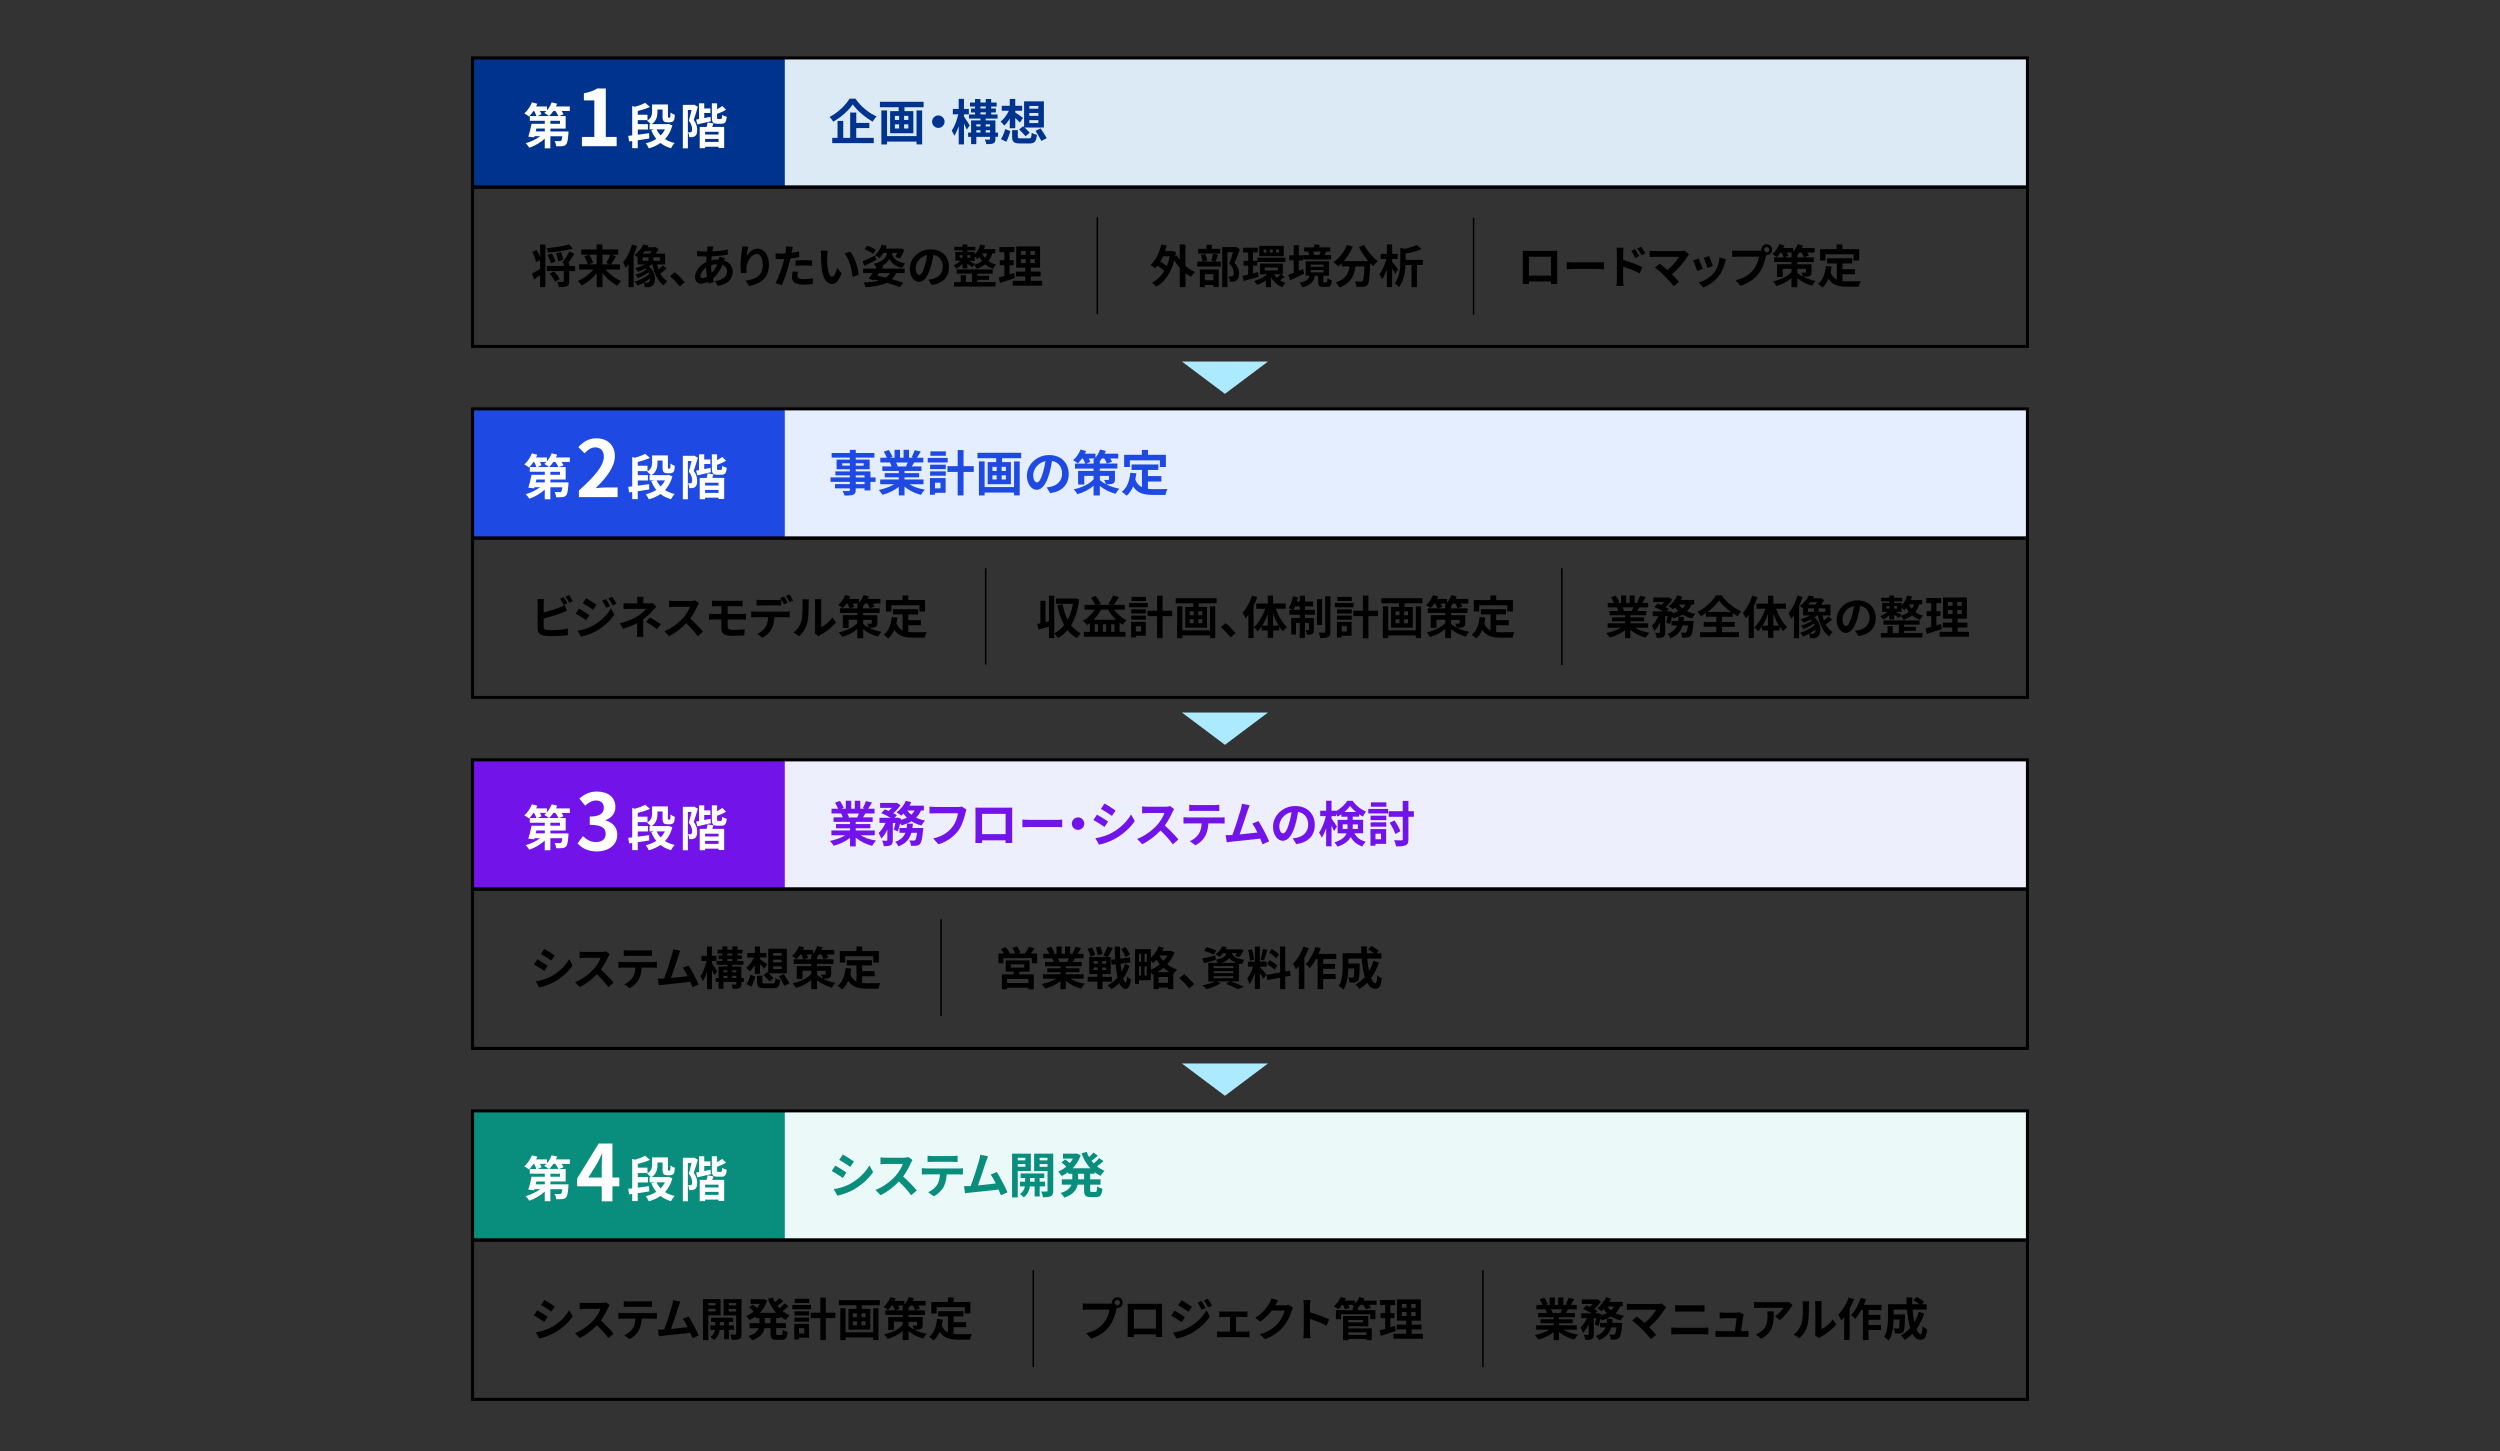
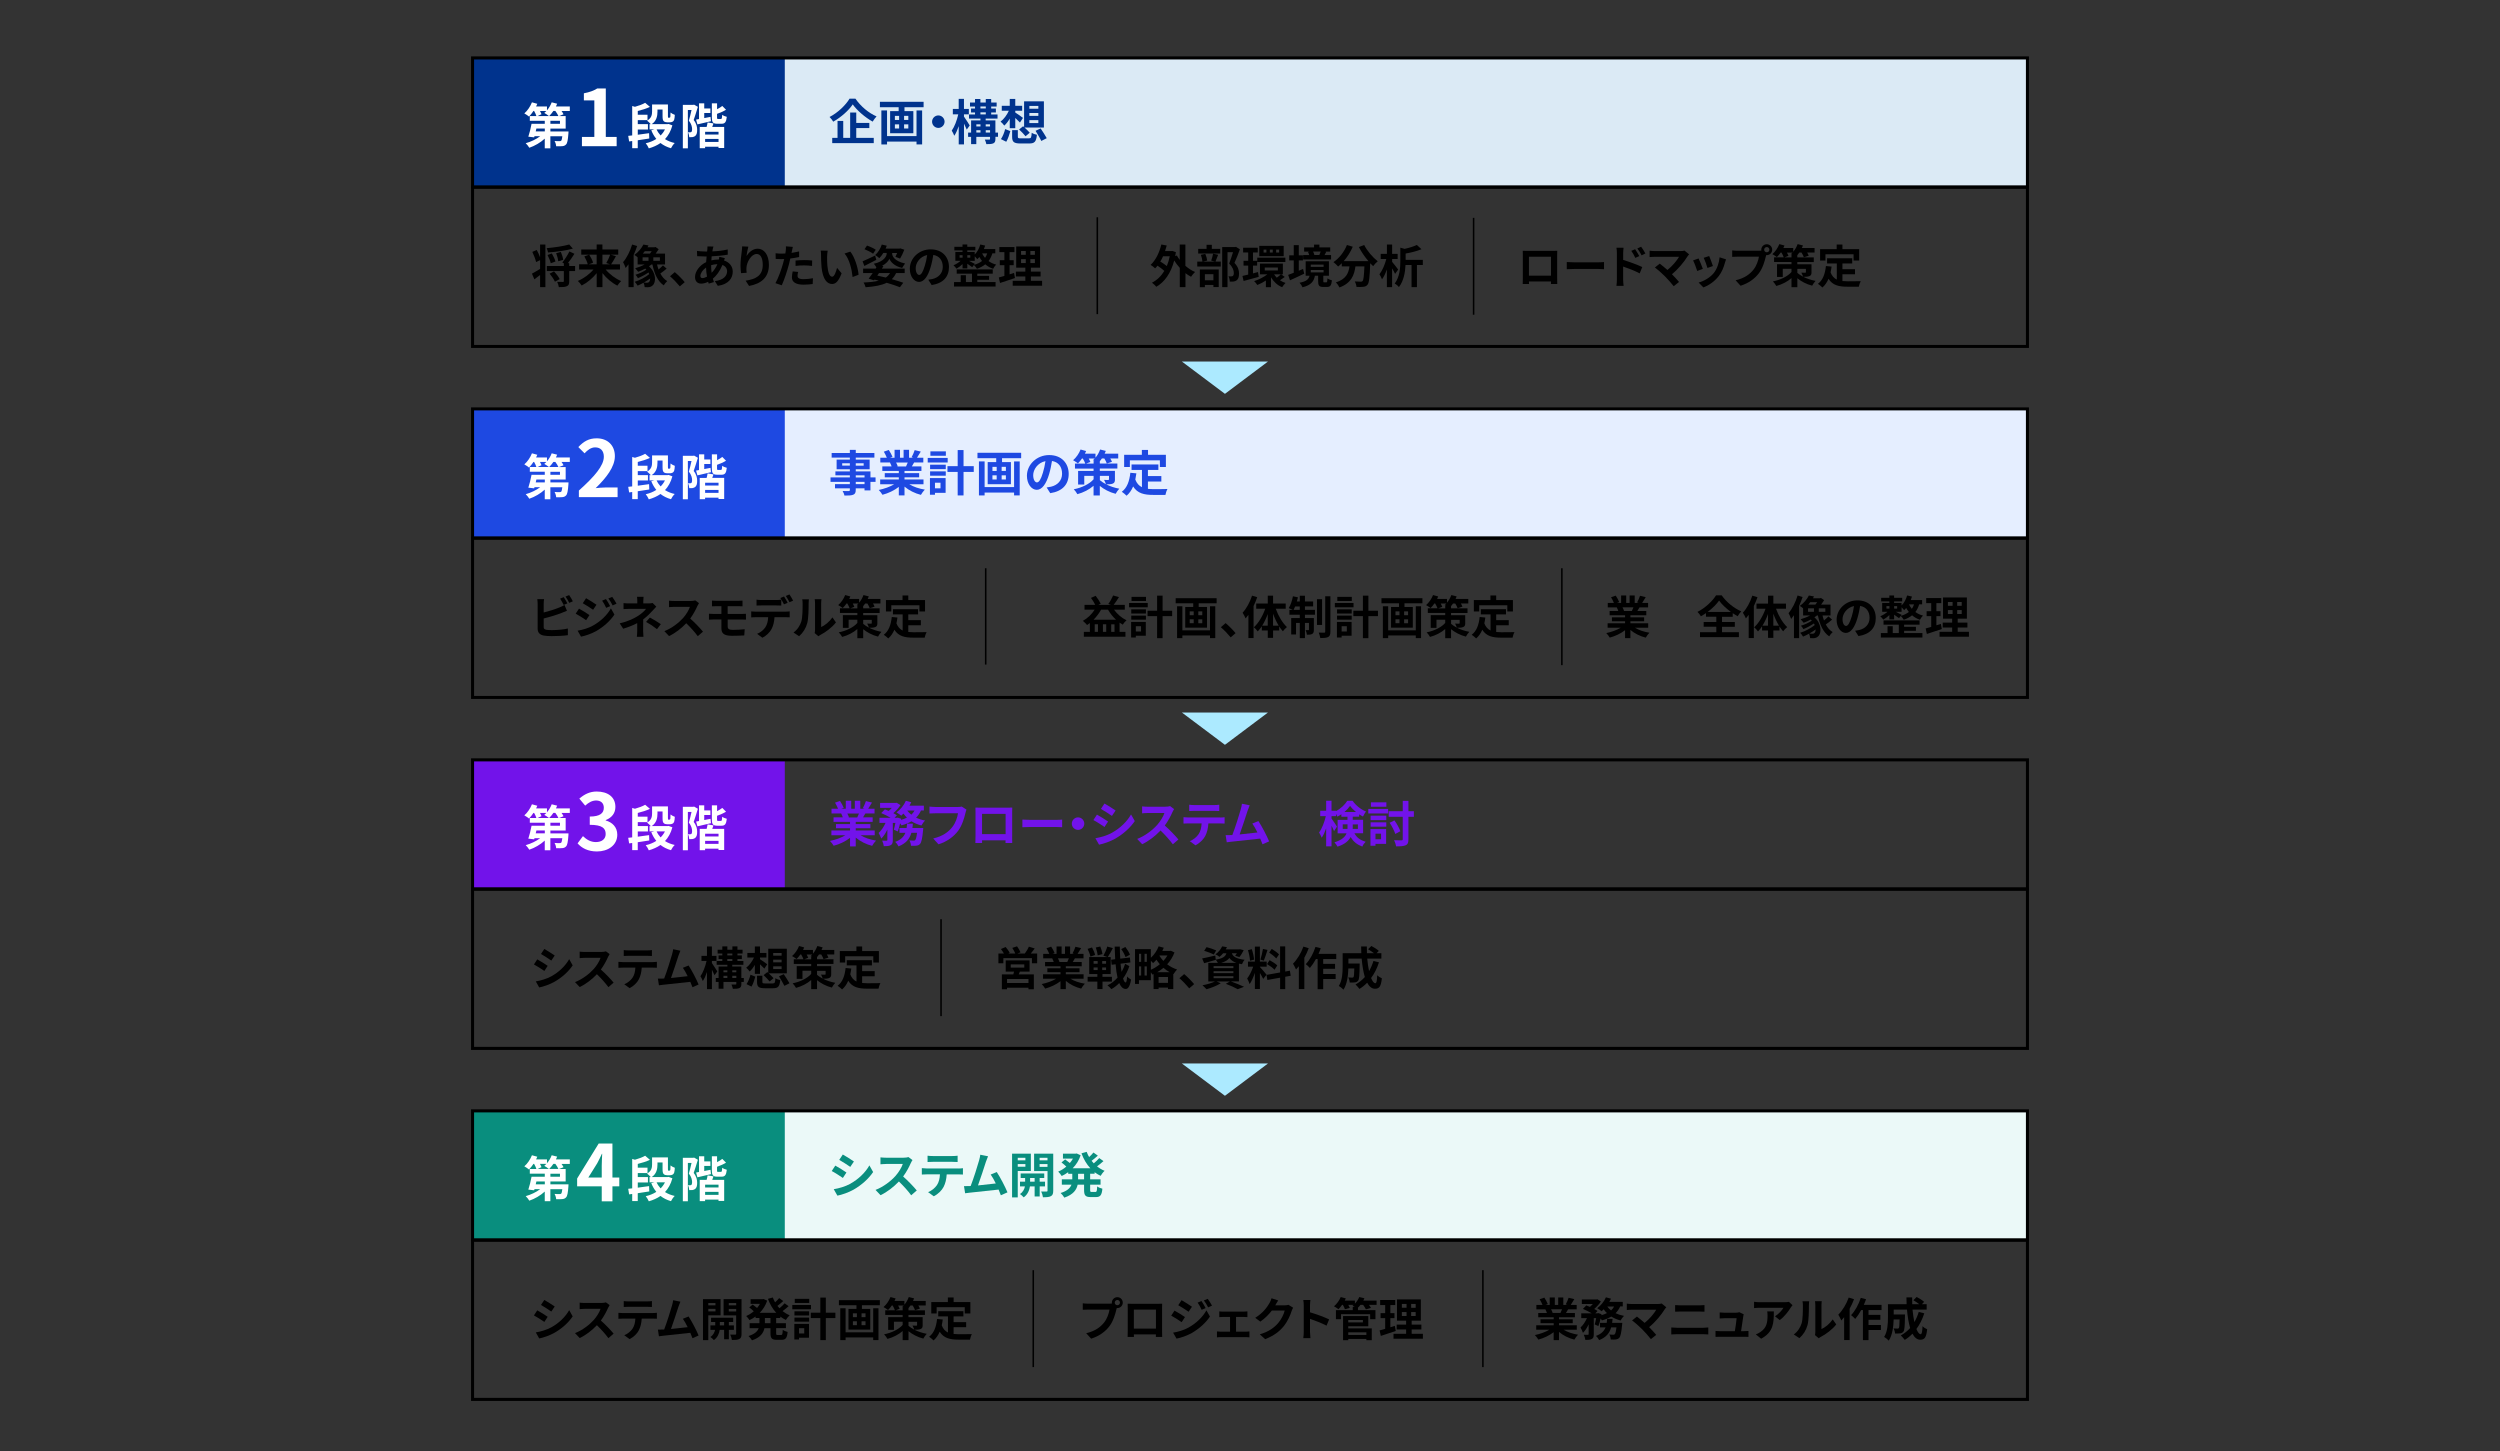
<svg xmlns="http://www.w3.org/2000/svg" id="_レイヤー_1" viewBox="0 0 820 476">
  <rect x="0" y="0" width="820" height="476" fill="#333333" stroke="none" />
  <defs>
    <style>.cls-1{fill:#1e49e2;}.cls-1,.cls-2,.cls-3,.cls-4,.cls-5,.cls-6,.cls-7,.cls-8,.cls-9,.cls-10,.cls-11{stroke-width:0px;}.cls-2{fill:#000;}.cls-3{fill:#dbeaf5;}.cls-12{stroke-width:.51px;}.cls-12,.cls-13,.cls-14,.cls-15{fill:none;stroke:#000;stroke-miterlimit:10;}.cls-4{fill:#7213ea;}.cls-5{fill:#ebf9f8;}.cls-14{stroke-width:.51px;}.cls-6{fill:#098e7e;}.cls-15{stroke-width:.51px;}.cls-7{fill:#eeeffc;}.cls-8{fill:#e5eeff;}.cls-9{fill:#aceaff;}.cls-10{fill:#fff;}.cls-11{fill:#00338d;}</style>
  </defs>
  <rect class="cls-3" x="155" y="19" width="510" height="42.38" transform="translate(820 80.38) rotate(180)" />
  <rect class="cls-11" x="155" y="19" width="102.41" height="42.38" />
  <rect class="cls-13" x="155" y="61.38" width="510" height="52.26" transform="translate(820 175.01) rotate(180)" />
  <path class="cls-10" d="M186.9,36.4h-2.72c.27.38.51.77.66,1.09l-1.49.58h2.19v4.1h-5.01v.94h5.94s-.02.45-.03.67c-.16,2.15-.35,3.17-.77,3.6-.35.38-.72.51-1.22.56-.45.05-1.22.05-2.03.03-.03-.56-.26-1.28-.53-1.73.67.06,1.33.08,1.63.06.24,0,.4-.02.54-.14.16-.16.27-.59.38-1.47h-3.92v3.95h-1.84v-3.17c-1.41,1.3-3.27,2.38-5.07,2.99-.26-.45-.8-1.14-1.18-1.49,1.68-.46,3.46-1.31,4.75-2.29h-1.87l-.1.37-1.92-.22c.38-1.14.82-2.83,1.06-4.23h4.34v-.99h-4.91v-1.55h2.16c-.14-.48-.43-1.1-.75-1.67h-.21c-.46.7-.98,1.34-1.46,1.84-.35-.3-1.1-.8-1.54-1.04,1.02-.86,1.97-2.27,2.5-3.63l1.76.48c-.11.29-.26.59-.4.88h3.57v1.26c.66-.75,1.2-1.68,1.55-2.62l1.79.45c-.11.3-.26.61-.4.91h4.55v1.47ZM178.69,42.16h-2.75l-.22.94h2.98v-.94ZM177.11,36.4c.21.38.4.77.5,1.07l-1.3.59h3.73c-.38-.32-1.1-.8-1.52-1.02.24-.19.48-.4.7-.64h-2.11ZM183.16,38.06c-.19-.46-.59-1.1-1.01-1.67h-.64c-.43.64-.91,1.22-1.38,1.67h3.03ZM183.67,39.62h-3.14v.99h3.14v-.99Z" />
  <path class="cls-10" d="M190.87,44.91h4.07v-11.98h-3.43v-2.33c1.89-.36,3.2-.85,4.4-1.59h2.79v15.9h3.56v3.05h-11.39v-3.05Z" />
  <path class="cls-10" d="M212.96,45.43c-1.25.19-2.56.4-3.78.58v2.59h-1.82v-2.34l-1.01.14-.3-1.84c.4-.05.83-.1,1.31-.14v-9.65l.9.26c1.26-.35,2.55-.83,3.35-1.31l1.57,1.34c-1.17.56-2.62,1.01-3.99,1.34v1.23h3.19v1.78h-3.19v1.31h3.33v1.76h-3.33v1.71c1.2-.16,2.48-.34,3.71-.51l.06,1.74ZM220.54,41.12c-.5,1.87-1.33,3.35-2.42,4.51.9.58,1.97,1.01,3.19,1.28-.43.4-.98,1.18-1.23,1.71-1.34-.38-2.48-.96-3.44-1.71-1.1.78-2.4,1.34-3.83,1.76-.19-.5-.66-1.26-1.01-1.68,1.3-.29,2.46-.77,3.47-1.42-.67-.82-1.22-1.76-1.65-2.85l1.01-.27h-1.58v-1.73h.4c-.3-.37-.88-.93-1.22-1.14,1.49-.85,1.65-1.97,1.65-3.03v-2.29h5.2v3.81c0,.27,0,.4.03.46.05.05.08.08.16.08h.26c.08,0,.16-.02.21-.06.06-.03.1-.13.14-.32.02-.24.05-.7.05-1.33.32.29.94.61,1.41.77-.03.64-.11,1.33-.22,1.63-.11.3-.3.51-.56.64-.24.13-.61.18-.88.18h-.86c-.4,0-.85-.1-1.12-.38-.26-.27-.38-.62-.38-1.65v-2.16h-1.67v.69c0,1.41-.3,3.06-1.89,4.1h5.23l.32-.06,1.23.46ZM215.37,42.45c.32.74.77,1.39,1.31,1.98.58-.58,1.06-1.23,1.42-1.98h-2.74Z" />
  <path class="cls-10" d="M228.91,35.02c-.42,1.36-.93,3.09-1.38,4.34.96,1.23,1.14,2.32,1.14,3.23.02,1.01-.21,1.7-.69,2.05-.24.18-.54.27-.9.34-.27.03-.64.03-1.01.02-.02-.43-.16-1.14-.42-1.62.27.03.48.03.67.02.18,0,.32-.03.43-.11.18-.13.26-.46.26-.93-.02-.72-.21-1.73-1.07-2.78.3-1.01.64-2.4.88-3.49h-1.2v12.57h-1.65v-14.26h3.41l.27-.08,1.25.72ZM233.2,39.76c-1.54.35-3.15.74-4.45,1.04l-.43-1.57c.29-.05.61-.11.96-.18v-5.15h1.71v1.68h2.02v1.49h-2.02v1.66l2.06-.4.14,1.42ZM233.61,41.63h3.92v6.92h-1.86v-.43h-4.4v.5h-1.76v-6.98h2.26c.13-.5.27-1.06.32-1.49l1.94.34-.42,1.15ZM235.68,43.22h-4.4v.91h4.4v-.91ZM235.68,46.55v-.98h-4.4v.98h4.4ZM236.45,39.02c.3,0,.37-.19.42-1.36.34.27,1.04.54,1.52.66-.19,1.78-.62,2.27-1.73,2.27h-1.38c-1.46,0-1.79-.5-1.79-2.08v-4.61h1.71v1.92c.66-.34,1.3-.72,1.71-1.07l1.23,1.25c-.88.53-1.95.98-2.95,1.34v1.17c0,.46.05.51.37.51h.88Z" />
  <path class="cls-11" d="M280.59,32.37c1.73,2.53,4.35,4.71,6.92,5.81-.48.5-.91,1.12-1.28,1.71-2.48-1.38-5.15-3.68-6.53-5.65-1.3,1.95-3.76,4.18-6.4,5.67-.24-.43-.78-1.14-1.2-1.54,2.77-1.42,5.35-3.97,6.55-6h1.95ZM280.86,45.22h5.73v1.73h-13.62v-1.73h1.74v-5.55h1.87v5.55h2.27v-8.31h2v3.42h4.29v1.68h-4.29v3.2Z" />
  <path class="cls-11" d="M302.94,33.39v1.78h-6.27v1.28h2.91v7.25h-7.62v-7.25h2.8v-1.28h-6.15v-1.78h14.33ZM300.62,36.23h1.84v11.14h-1.84v-.93h-9.67v.94h-1.86v-11.16h1.86v8.42h9.67v-8.42ZM293.52,39.35h1.39v-1.34h-1.39v1.34ZM293.52,42.15h1.39v-1.36h-1.39v1.36ZM297.93,38h-1.39v1.34h1.39v-1.34ZM297.93,40.79h-1.39v1.36h1.39v-1.36Z" />
  <path class="cls-11" d="M307.77,37.86c1.12,0,2.05.93,2.05,2.05s-.93,2.05-2.05,2.05-2.05-.93-2.05-2.05.93-2.05,2.05-2.05Z" />
  <path class="cls-11" d="M317.1,42.52c-.21-.5-.56-1.25-.91-1.97v6.82h-1.73v-5.99c-.42,1.23-.91,2.35-1.46,3.15-.18-.53-.56-1.25-.83-1.68.9-1.25,1.74-3.47,2.14-5.36h-1.78v-1.76h1.92v-3.3h1.73v3.3h1.6v1.76h-1.6v.75c.45.62,1.63,2.46,1.89,2.91l-.98,1.36ZM327.36,44.87h-.86v.69c0,.8-.16,1.2-.69,1.46-.53.24-1.28.26-2.29.26-.08-.45-.29-1.07-.5-1.5.59.03,1.25.02,1.44.02.21,0,.27-.05.27-.24v-.67h-4.5v2.38h-1.71v-2.38h-.98v-1.39h.98v-4h3.07v-.61h-3.76v-1.34h1.98v-.67h-1.31v-1.28h1.31v-.66h-1.65v-1.31h1.65v-1.17h1.76v1.17h1.76v-1.17h1.78v1.17h1.79v1.31h-1.79v.66h1.54v1.28h-1.54v.67h2.08v1.34h-3.89v.61h3.19v4h.86v1.39ZM320.24,40.79v.69h1.36v-.69h-1.36ZM320.24,43.48h1.36v-.77h-1.36v.77ZM321.58,35.57h1.76v-.66h-1.76v.66ZM321.58,37.52h1.76v-.67h-1.76v.67ZM323.31,40.79v.69h1.42v-.69h-1.42ZM324.74,43.48v-.77h-1.42v.77h1.42Z" />
  <path class="cls-11" d="M331.21,38.88c-.54.94-1.15,1.74-1.81,2.32-.27-.42-.83-1.01-1.22-1.31,1.06-.78,2.1-2.18,2.72-3.57h-2.32v-1.62h2.62v-2.26h1.81v2.26h2.26v1.62h-2.26v.59c.64.37,2.16,1.46,2.53,1.76l-.99,1.52c-.37-.4-.96-.98-1.54-1.5v3.35h-1.81v-3.15ZM328.3,45.64c.58-.85,1.12-2.16,1.39-3.3l1.7.67c-.32,1.14-.78,2.56-1.34,3.49l-1.74-.87ZM337.44,45.38c.75,0,.86-.22.96-1.84.38.3,1.18.58,1.71.67-.24,2.29-.77,2.85-2.53,2.85h-2.88c-2.18,0-2.72-.53-2.72-2.19v-2.19h1.87v2.16c0,.48.16.54,1.02.54h2.56ZM335.58,41.41l.32.29v-8.47h6.5v8.61h-6.34c.62.58,1.31,1.25,1.7,1.7l-1.38,1.15c-.45-.58-1.39-1.55-2.11-2.22l1.31-1.06ZM337.63,35.67h2.95v-.93h-2.95v.93ZM337.63,38h2.95v-.93h-2.95v.93ZM337.63,40.36h2.95v-.96h-2.95v.96ZM341.33,42.13c.64.99,1.57,2.35,2,3.19l-1.78.91c-.38-.85-1.26-2.26-1.89-3.33l1.67-.77Z" />
  <path class="cls-2" d="M177.15,80.21h1.74v13.98h-1.74v-3.99c-.63.5-1.27.99-1.88,1.42l-.79-1.86c.66-.36,1.67-.93,2.67-1.56v-2.87l-1.31.63c-.19-.9-.73-2.28-1.24-3.34l1.45-.63c.41.73.81,1.63,1.1,2.42v-4.2ZM187.89,81.55c-2.28.65-5.43,1.07-8.13,1.26-.06-.4-.29-1.05-.45-1.41,2.62-.24,5.58-.67,7.4-1.21l1.18,1.36ZM188.64,88.9h-1.93v3.35c0,.9-.17,1.38-.8,1.63-.58.29-1.44.3-2.61.3-.07-.5-.31-1.25-.55-1.74.78.04,1.62.04,1.88.03.25-.01.31-.06.31-.25v-3.32h-5.58v-1.65h5.58v-.88l-.5-.25c.78-.96,1.77-2.48,2.32-3.65l1.65.77c-.66,1.08-1.44,2.2-2.15,3.07h.44v.95h1.93v1.65ZM180.65,86.35c-.15-.71-.6-1.84-1.06-2.71l1.41-.51c.49.83,1,1.91,1.19,2.64l-1.53.58ZM181.73,89.01c.69.75,1.5,1.8,1.84,2.54l-1.56.85c-.29-.72-1.06-1.83-1.73-2.64l1.44-.75ZM183.09,85.7c-.04-.71-.33-1.8-.67-2.66l1.54-.41c.36.83.69,1.92.77,2.61l-1.64.45Z" />
  <path class="cls-2" d="M198.66,88.41c1.29,1.56,3.21,3,5.08,3.78-.4.36-.97,1.07-1.24,1.5-1.8-.9-3.56-2.4-4.9-4.11v4.6h-1.89v-4.58c-1.36,1.68-3.12,3.15-4.92,4.05-.28-.43-.84-1.14-1.26-1.5,1.89-.78,3.82-2.2,5.13-3.75h-4.71v-1.71h2.83c-.17-.72-.65-1.77-1.12-2.58l1.54-.58h-2.55v-1.71h5.05v-1.63h1.89v1.63h5.19v1.71h-2.49l1.73.51c-.52.97-1.1,1.98-1.58,2.66h2.91v1.71h-4.69ZM193.26,83.54c.52.81,1.08,1.88,1.27,2.61l-1.42.56h2.59v-3.17h-2.44ZM197.6,83.54v3.17h2.52l-1.26-.44c.44-.73.98-1.86,1.27-2.73h-2.53Z" />
  <path class="cls-2" d="M208.98,80.7c-.31.96-.7,1.95-1.14,2.91v10.57h-1.69v-7.5c-.3.45-.62.87-.93,1.23-.13-.42-.57-1.46-.85-1.92,1.21-1.4,2.31-3.58,2.97-5.79l1.65.5ZM218.66,88.11c-.65.57-1.42,1.17-2.07,1.59.57,1.07,1.3,1.95,2.26,2.5-.39.32-.88.96-1.14,1.4-2-1.35-3.08-3.83-3.71-6.85h-.3c-.25.21-.54.42-.84.61,2.41,2.06,2.38,5.25,1.23,6.24-.47.45-.93.58-1.59.62-.3,0-.67-.02-1.05-.04-.03-.41-.13-.99-.38-1.44-.66.38-1.32.69-1.94.95-.21-.38-.6-.93-.94-1.26,1.6-.48,3.55-1.51,4.77-2.53-.08-.18-.17-.34-.26-.53-1.05.72-2.35,1.42-3.45,1.86-.18-.33-.52-.83-.81-1.11,1.14-.33,2.58-.99,3.57-1.67-.1-.12-.22-.24-.36-.36-.77.43-1.57.79-2.32,1.06-.23-.29-.69-.88-.99-1.16,1.05-.3,2.15-.72,3.09-1.24h-2.28v-2.33c-.31-.3-.77-.63-1.09-.79,1.41-.99,2.43-2.31,2.98-3.42l1.68.3c-.1.2-.23.41-.34.6h2.31l.31-.11,1.05.75c-.29.46-.63.97-.99,1.44h3.08v3.56h-2.62c.13.57.28,1.12.48,1.65.52-.43,1.08-.94,1.46-1.35l1.2,1.06ZM210.77,85.54h1.94v-1.14h-1.94v1.14ZM211.5,82.39c-.21.27-.42.54-.65.79h2.33c.19-.22.4-.51.58-.79h-2.27ZM213.27,91.33c-.65.46-1.36.94-2.1,1.35.39.04.74.06,1.01.06.3,0,.54-.06.73-.3.21-.19.34-.6.36-1.11ZM216.44,84.41h-2.15v1.14h2.15v-1.14Z" />
  <path class="cls-2" d="M222.98,93.93c-.92-1.12-2.17-2.42-3.22-3.32l1.56-1.35c1.07.87,2.51,2.35,3.27,3.29l-1.6,1.38Z" />
  <path class="cls-2" d="M237.75,84.67c-.08.17-.18.48-.27.76,1.73.57,2.86,1.91,2.86,3.65,0,2.08-1.24,4.14-4.89,4.68l-.99-1.56c2.86-.31,4.03-1.75,4.03-3.21,0-.9-.52-1.7-1.53-2.08-.83,2.02-2.01,3.57-3.14,4.5.1.39.23.75.35,1.11l-1.71.51c-.06-.18-.14-.39-.19-.6-.72.36-1.52.6-2.29.6-1.1,0-2.01-.66-2.01-2.17,0-1.89,1.58-3.9,3.65-4.88.04-.63.09-1.26.15-1.86h-.48c-.78,0-1.94-.06-2.62-.09l-.06-1.73c.53.08,1.83.2,2.75.2h.57l.09-.79c.03-.27.06-.63.04-.88l1.95.04c-.1.3-.17.57-.21.79-.06.24-.1.51-.15.79,1.8-.06,3.4-.24,5.04-.63l.02,1.71c-1.46.27-3.45.45-5.28.54-.04.43-.09.88-.1,1.33.71-.17,1.48-.27,2.22-.27h.25c.06-.3.12-.67.13-.88l1.83.42ZM231.9,90.73c-.17-.93-.29-1.95-.31-2.97-1.11.75-1.86,1.89-1.86,2.73,0,.47.21.72.69.72.42,0,.93-.17,1.49-.48ZM233.25,87.01c0,.92.06,1.72.17,2.46.72-.72,1.38-1.62,1.88-2.82-.78.02-1.47.15-2.04.33v.03Z" />
  <path class="cls-2" d="M245.46,80.89c-.21.74-.51,2.25-.6,3.08.71-1.14,2-2.4,3.67-2.4,2.07,0,3.67,2.02,3.67,5.29,0,4.2-2.58,6.21-6.51,6.93l-1.12-1.73c3.3-.51,5.61-1.59,5.61-5.19,0-2.29-.76-3.57-1.99-3.57-1.75,0-3.29,2.64-3.36,4.59-.02.41-.02.89.07,1.58l-1.84.12c-.08-.57-.18-1.49-.18-2.47,0-1.38.2-3.23.42-4.75.08-.54.1-1.14.12-1.56l2.04.09Z" />
  <path class="cls-2" d="M262.1,84.31c-.88.2-1.89.36-2.88.48-.13.64-.29,1.3-.45,1.91-.54,2.08-1.54,5.13-2.35,6.87l-2.08-.69c.88-1.49,2.01-4.61,2.56-6.69.1-.39.21-.81.31-1.23-.35.01-.67.03-.98.03-.72,0-1.27-.03-1.8-.06l-.04-1.86c.76.09,1.26.12,1.88.12.43,0,.87-.01,1.32-.04.06-.33.1-.61.13-.85.08-.55.09-1.16.06-1.5l2.27.18c-.1.41-.24,1.07-.31,1.4l-.12.57c.84-.13,1.68-.3,2.49-.49v1.87ZM261.8,89.19c-.12.42-.21.92-.21,1.25,0,.65.38,1.12,1.96,1.12.99,0,2.02-.1,3.09-.3l-.08,1.9c-.84.11-1.84.21-3.03.21-2.5,0-3.78-.87-3.78-2.37,0-.67.13-1.4.25-1.98l1.79.17ZM260.93,85.46c.83-.08,1.89-.15,2.85-.15.84,0,1.74.04,2.61.13l-.04,1.79c-.74-.09-1.65-.18-2.55-.18-1.03,0-1.93.04-2.86.17v-1.75Z" />
  <path class="cls-2" d="M271.29,84.01c-.02.96,0,2.08.09,3.15.21,2.14.66,3.6,1.59,3.6.71,0,1.29-1.74,1.58-2.91l1.5,1.8c-.99,2.58-1.92,3.5-3.12,3.5-1.62,0-3.04-1.47-3.46-5.46-.13-1.36-.17-3.09-.17-4,0-.42-.02-1.05-.1-1.5l2.28.03c-.1.53-.18,1.4-.18,1.8ZM281.61,90.12l-1.96.75c-.23-2.38-1.02-5.88-2.64-7.71l1.89-.63c1.41,1.72,2.55,5.31,2.71,7.59Z" />
  <path class="cls-2" d="M287.43,85.23c-1.32.71-2.76,1.42-3.93,2.01l-.57-1.53c1.04-.44,2.6-1.16,4.1-1.89l.4,1.41ZM289.77,87.29c-.17.27-.33.54-.51.81h7.48v1.47h-2.82c-.38.79-.84,1.46-1.41,2,1.45.41,2.76.81,3.76,1.17l-1.09,1.47c-1.14-.45-2.66-.96-4.35-1.46-1.69.84-3.96,1.25-6.91,1.47-.14-.53-.41-1.16-.67-1.56,1.99-.08,3.66-.25,4.99-.61-.46-.11-.94-.23-1.42-.33l-.17.22-1.73-.53c.4-.51.87-1.15,1.33-1.84h-3.15v-1.47h4.12l.24-.39c-.21-.36-.57-.9-.84-1.2,3.42-.74,4.21-2.57,4.21-3.3v-.24h-1.1c-.4.66-.85,1.25-1.32,1.71-.3-.29-.96-.79-1.35-1.02.93-.83,1.75-2.13,2.17-3.45l1.63.39c-.1.32-.24.63-.38.95h4.54l.27-.09,1.33.45c-.39,1.02-.93,2.16-1.4,2.91l-1.52-.58c.18-.34.39-.79.57-1.26h-1.64v.24c0,.71.65,2.43,4.23,3.21-.3.39-.71,1.06-.96,1.46-2.58-.58-3.84-2.06-4.18-3.03-.24.67-1.04,1.63-2.4,2.34l.39.11ZM286.37,83.22c-.6-.46-1.84-1.09-2.82-1.48l.84-1.2c.93.34,2.22.92,2.86,1.37l-.88,1.32ZM288.32,89.56c-.19.29-.37.56-.57.83.93.2,1.88.42,2.79.64.57-.39,1.02-.87,1.4-1.47h-3.62Z" />
  <path class="cls-2" d="M304.48,91.75c.57-.08.99-.15,1.38-.24,1.9-.45,3.37-1.82,3.37-3.97s-1.11-3.58-3.1-3.93c-.21,1.26-.47,2.64-.89,4.03-.88,3-2.17,4.83-3.79,4.83s-3.03-1.82-3.03-4.32c0-3.42,2.98-6.36,6.84-6.36s6,2.57,6,5.8-1.92,5.34-5.67,5.91l-1.11-1.75ZM303.32,87.25c.35-1.09.62-2.37.79-3.6-2.46.51-3.76,2.67-3.76,4.3,0,1.5.6,2.23,1.15,2.23.62,0,1.21-.93,1.81-2.94Z" />
  <path class="cls-2" d="M325.49,83.12c-.3.99-.71,1.81-1.25,2.5.69.51,1.52.92,2.5,1.17-.34.31-.78.96-.99,1.38-1-.34-1.88-.86-2.58-1.47-.75.61-1.66,1.09-2.73,1.47-.18-.34-.68-.96-.99-1.26l-.57.73c-.36-.29-1.02-.75-1.6-1.14v1.54h-1.56v-1.42c-.61.6-1.35,1.15-1.99,1.5-.23-.35-.69-.84-.99-1.11.78-.31,1.69-.87,2.35-1.46h-1.73v-2.91h2.35v-.51h-2.68v-1.18h2.68v-.76h1.56v.76h2.65v1.18h-2.65v.51h2.44v.84c.84-.83,1.48-2.03,1.83-3.29l1.59.36c-.12.39-.25.76-.4,1.14h3.73v1.41h-.99ZM320.55,92.52h6v1.46h-13.63v-1.46h2.19v-2.25h1.71v2.25h1.99v-2.75h-5.01v-1.41h11.82v1.41h-5.07v.71h3.87v1.3h-3.87v.74ZM314.75,84.51h.98v-.81h-.98v.81ZM317.28,83.7v.81h.98v-.81h-.98ZM319.49,86.88c1.05-.3,1.92-.72,2.62-1.28-.34-.42-.63-.87-.87-1.3-.23.25-.44.5-.68.71-.17-.24-.52-.64-.84-.96v1.51h-1.88c.65.33,1.59.81,1.89.99l-.25.33ZM322.13,83.12c.24.5.56.99.96,1.46.3-.42.54-.92.71-1.46h-1.67Z" />
  <path class="cls-2" d="M332.9,91.2c-1.65.58-3.45,1.16-4.89,1.62l-.4-1.81c.52-.14,1.14-.3,1.83-.5v-3.53h-1.51v-1.63h1.51v-2.64h-1.65v-1.67h4.95v1.67h-1.6v2.64h1.35v1.63h-1.35v3c.49-.15.99-.3,1.47-.46l.3,1.68ZM341.81,92.11v1.62h-9.64v-1.62h4.14v-1.42h-3.1v-1.6h3.1v-1.29h-3v-6.97h7.83v6.97h-3.01v1.29h3.18v1.6h-3.18v1.42h3.69ZM334.91,83.58h1.54v-1.25h-1.54v1.25ZM334.91,86.28h1.54v-1.29h-1.54v1.29ZM339.44,82.33h-1.48v1.25h1.48v-1.25ZM339.44,84.99h-1.48v1.29h1.48v-1.29Z" />
  <path class="cls-2" d="M388.84,87.21c.96.84,2.04,1.53,3.13,2.01-.44.38-1,1.09-1.31,1.56-.63-.33-1.24-.73-1.83-1.18v4.58h-1.86v-6.32c-.67-.73-1.29-1.56-1.83-2.42-1.12,4.25-3.21,7.11-5.88,8.62-.3-.39-.99-1.05-1.42-1.33,1.65-.85,3.01-2.14,4.06-3.88-.58-.54-1.46-1.18-2.25-1.71-.24.33-.5.62-.77.88-.31-.3-1.05-.88-1.48-1.14,1.65-1.5,2.86-4,3.52-6.69l1.77.34c-.17.63-.35,1.23-.56,1.83h2.08l.31-.06,1.17.41c-.07.45-.15.88-.23,1.3l.56-.21c.25.48.57.98.93,1.44v-5.03h1.86v6.99ZM381.48,84.06c-.27.62-.57,1.19-.9,1.74.75.43,1.54.97,2.14,1.46.41-.96.72-2.03.96-3.2h-2.2Z" />
  <path class="cls-2" d="M399.55,83.58c-.33.83-.63,1.65-.88,2.22h1.74v1.62h-7.71v-1.62h1.71c-.05-.6-.27-1.53-.53-2.22l1.46-.3c.31.67.56,1.57.62,2.19l-1.41.33h3.99l-1.27-.32c.23-.63.5-1.57.62-2.26l1.68.36ZM400.24,83.17h-7.23v-1.54h2.74v-1.33h1.73v1.33h2.76v1.54ZM393.55,88.39h6.19v5.76h-1.74v-.69h-2.8v.75h-1.65v-5.82ZM395.2,89.94v1.98h2.8v-1.98h-2.8ZM406.68,81.78c-.52,1.46-1.18,3.18-1.78,4.45,1.27,1.35,1.5,2.52,1.5,3.51,0,1.09-.24,1.83-.81,2.23-.29.2-.65.32-1.02.38-.34.04-.78.04-1.2.03,0-.48-.15-1.25-.44-1.75.33.03.61.04.84.03.21-.01.4-.04.56-.12.27-.17.36-.51.36-1.02,0-.81-.33-1.89-1.53-3.06.43-1.07.91-2.59,1.27-3.74h-1.81v11.47h-1.74v-13.15h4.23l.27-.08,1.3.81Z" />
  <path class="cls-2" d="M412.86,90.81c-1.71.5-3.52.99-4.96,1.35l-.38-1.65c.54-.12,1.19-.27,1.89-.45v-2.94h-1.53v-1.58h1.53v-2.73h-1.67v-1.56h4.8v1.56h-1.56v2.73h1.36v1.58h-1.36v2.55l1.65-.44.23,1.58ZM421.41,90.84c-.53.4-1.11.79-1.59,1.08.56.38,1.17.69,1.83.9-.36.32-.85.95-1.11,1.38-1.54-.61-2.77-1.79-3.65-3.24v3.24h-1.68v-2.19c-.92.6-1.89,1.11-2.81,1.47-.23-.38-.7-.96-1.05-1.28,1.5-.45,3.15-1.29,4.35-2.22h-2.43v-3.51h7.51v3.51h-.56l1.17.86ZM412.38,84.52h9.22v1.41h-9.22v-1.41ZM421.05,84.03h-8.01v-3.38h8.01v3.38ZM415.38,81.86h-.92v.97h.92v-.97ZM414.84,88.72h4.3v-.97h-4.3v.97ZM417.46,81.86h-.95v.97h.95v-.97ZM417.91,89.98c.24.39.54.75.88,1.1.45-.32.99-.77,1.33-1.1h-2.22ZM419.56,81.86h-.98v.97h.98v-.97Z" />
  <path class="cls-2" d="M427.78,89.77c-1.57.77-3.3,1.54-4.66,2.17l-.6-1.78c.51-.18,1.14-.42,1.83-.69v-4.05h-1.48v-1.68h1.48v-3.34h1.65v3.34h1.36v1.68h-1.36v3.38c.46-.2.93-.41,1.4-.6l.39,1.57ZM435.04,92.61c.24,0,.31-.15.35-1.29.33.25,1.02.54,1.48.63-.17,1.73-.58,2.17-1.64,2.17h-1.17c-1.41,0-1.71-.49-1.71-1.92v-1.75h-1.06c-.33,1.8-1.2,3.06-4.06,3.79-.17-.43-.63-1.15-.98-1.5,2.35-.45,3.01-1.2,3.28-2.29h-1.27v-4.75h7.63v4.75h-1.84v1.74c0,.38.04.42.31.42h.67ZM436.59,85.11h-9.16v-1.45h1.98c-.08-.33-.23-.72-.38-1.02l.56-.12h-1.83v-1.38h3.25v-.92h1.75v.92h3.55v1.38h-1.69l.38.08c-.19.41-.39.76-.56,1.07h2.15v1.45ZM429.93,87.54h4.21v-.75h-4.21v.75ZM429.93,89.34h4.21v-.77h-4.21v.77ZM430.69,82.51c.19.36.34.78.42,1.1l-.2.04h1.91l-.08-.02c.15-.33.33-.76.45-1.12h-2.5Z" />
  <path class="cls-2" d="M447.45,80.36c.94,1.9,2.82,4.08,4.45,5.34-.48.37-1.17,1.09-1.51,1.6-.31-.29-.63-.62-.96-.96v.1c-.17,4.53-.35,6.3-.87,6.93-.38.48-.78.63-1.36.7-.51.08-1.38.08-2.27.04-.03-.54-.27-1.29-.58-1.8.83.06,1.6.08,1.98.08.27,0,.44-.03.6-.21.3-.31.46-1.65.6-4.79h-2.95c-.38,2.88-1.35,5.45-5.23,6.9-.23-.51-.75-1.25-1.19-1.65,3.39-1.09,4.17-3.06,4.47-5.25h-2.53v-1.05c-.39.41-.79.77-1.2,1.08-.33-.41-1.09-1.12-1.53-1.44,1.88-1.26,3.52-3.33,4.42-5.61l1.92.56c-.73,1.72-1.78,3.37-2.97,4.72h8.1c-1.19-1.38-2.31-3.03-3.13-4.61l1.75-.7Z" />
  <path class="cls-2" d="M457.59,89.82c-.21-.46-.58-1.14-.98-1.8v6.17h-1.71v-5.82c-.45,1.28-1,2.45-1.6,3.25-.17-.51-.55-1.21-.84-1.66.94-1.19,1.81-3.23,2.25-5.01h-1.84v-1.68h2.04v-3.07h1.71v3.07h1.81v1.68h-1.81v.94c.51.58,1.71,2.13,1.98,2.52l-1,1.41ZM466.68,86.91h-1.92v7.27h-1.77v-7.27h-1.98c-.1,2.29-.57,5.22-2.17,7.26-.26-.38-.95-.96-1.38-1.16,1.68-2.21,1.85-5.22,1.85-7.44v-4.33l1.41.39c1.52-.34,3-.79,4-1.29l1.52,1.4c-1.5.64-3.42,1.11-5.19,1.42v2.07h5.64v1.68Z" />
  <path class="cls-2" d="M510.75,91.07c0,.58.03,2.03.03,2.08h-2.07l.02-.83h-7.23l.02.83h-2.07c.02-.08.04-1.38.04-2.1v-7.33c0-.42,0-1.04-.03-1.46.61.02,1.18.03,1.59.03h8.25c.38,0,.94,0,1.48-.03-.03.45-.03,1-.03,1.46v7.35ZM501.49,84.2v6.22h7.24v-6.22h-7.24Z" />
  <path class="cls-2" d="M513.9,85.95c.54.04,1.63.09,2.42.09h8.05c.69,0,1.36-.06,1.75-.09v2.35c-.36-.01-1.12-.08-1.75-.08h-8.05c-.85,0-1.86.03-2.42.08v-2.35Z" />
  <path class="cls-2" d="M532.39,85.25c1.99.6,4.89,1.67,6.27,2.34l-.84,2.08c-1.56-.83-3.81-1.7-5.43-2.24v4.25c0,.42.07,1.47.15,2.08h-2.35c.09-.58.15-1.5.15-2.08v-8.62c0-.54-.04-1.27-.15-1.81h2.34c-.06.52-.13,1.18-.13,1.81v2.19ZM536.38,84.59c-.44-.95-.77-1.54-1.32-2.31l1.26-.54c.42.63,1.02,1.59,1.37,2.26l-1.31.58ZM538.44,83.75c-.48-.95-.84-1.5-1.4-2.25l1.24-.58c.44.6,1.06,1.54,1.41,2.22l-1.26.62Z" />
  <path class="cls-2" d="M554.02,83.45c-.21.24-.4.43-.51.63-1.08,1.75-3,4.15-5.12,5.86.85.86,1.74,1.83,2.33,2.54l-1.75,1.39c-.63-.84-1.89-2.23-2.87-3.24-.87-.88-2.4-2.24-3.3-2.88l1.59-1.28c.6.45,1.59,1.26,2.53,2.08,1.69-1.35,3.1-3.09,3.81-4.32h-7.94c-.6,0-1.41.07-1.72.1v-2.1c.39.06,1.21.13,1.72.13h8.32c.57,0,1.08-.06,1.4-.17l1.5,1.23Z" />
  <path class="cls-2" d="M558.52,88.19l-1.83.69c-.25-.81-1-2.81-1.36-3.46l1.8-.65c.38.77,1.1,2.58,1.4,3.42ZM566.14,85.07c-.18.48-.27.79-.36,1.1-.39,1.51-1.02,3.07-2.04,4.39-1.4,1.8-3.27,3.06-5.02,3.72l-1.57-1.6c1.65-.44,3.73-1.58,4.98-3.14,1.02-1.27,1.74-3.27,1.9-5.14l2.11.67ZM561.84,87.26l-1.8.63c-.18-.74-.84-2.55-1.22-3.33l1.79-.58c.29.65,1.02,2.59,1.23,3.29Z" />
  <path class="cls-2" d="M576.88,82.25c.21,0,.52-.02.85-.06-.02-.09-.03-.18-.03-.28,0-.99.81-1.8,1.8-1.8s1.78.81,1.78,1.8-.81,1.78-1.78,1.78c-.06,0-.14,0-.19-.01l-.12.45c-.35,1.47-.99,3.79-2.25,5.46-1.35,1.8-3.34,3.28-6.03,4.14l-1.63-1.79c2.98-.71,4.66-2,5.88-3.52.99-1.25,1.56-2.94,1.77-4.23h-6.99c-.69,0-1.4.03-1.78.06v-2.12c.44.06,1.29.12,1.78.12h6.94ZM580.36,81.9c0-.48-.39-.87-.85-.87s-.87.39-.87.87.39.85.87.85.85-.39.85-.85Z" />
  <path class="cls-2" d="M594.18,89.24c0,.75-.15,1.11-.69,1.33-.51.21-1.19.23-2,.23,1.14.58,2.54,1.06,4.02,1.33-.38.39-.88,1.11-1.12,1.57-1.92-.48-3.61-1.42-4.86-2.43v2.94h-1.92v-2.99c-1.36,1.19-3.1,2.07-4.98,2.58-.24-.45-.74-1.14-1.11-1.5,2.49-.5,4.81-1.62,6.09-3.08v-1.05h-2.86v2.66h-1.89v-4.17h4.75v-.72h-5.71v-1.53h3.18c-.15-.43-.45-1.05-.77-1.58h-.25c-.39.58-.83,1.09-1.25,1.5-.34-.29-1.06-.75-1.48-.97.94-.79,1.81-2.05,2.29-3.29l1.69.46c-.1.25-.22.54-.36.81h3.24v1.23c.62-.71,1.11-1.6,1.43-2.5l1.75.44c-.1.27-.23.55-.36.84h4.17v1.48h-2.44c.23.38.42.75.52,1.04l-1.59.51c-.12-.4-.44-1-.77-1.54h-.72c-.21.32-.44.62-.66.87v.71h5.4v1.53h-5.4v.72h4.65v2.56ZM587.61,84.42v-.79h.25c-.16-.11-.31-.2-.45-.27.19-.15.38-.33.56-.51h-1.85c.21.39.41.77.51,1.05l-1.35.53h2.32ZM589.53,89.51c.5.43,1.12.85,1.88,1.25-.12-.44-.38-.96-.58-1.33.5.04,1.11.03,1.27.03.18,0,.24-.04.24-.21v-1.05h-2.81v1.32Z" />
  <path class="cls-2" d="M604.32,92.18c.54.06,1.11.09,1.71.09.81,0,3.29,0,4.29-.04-.25.43-.54,1.29-.63,1.81h-3.75c-2.77,0-4.83-.45-6.18-2.59-.5,1.16-1.16,2.12-2.01,2.85-.3-.31-1.05-.94-1.47-1.21,1.62-1.2,2.35-3.27,2.62-5.83l1.86.18c-.09.67-.19,1.3-.33,1.9.45,1.2,1.15,1.92,2.04,2.36v-5.29h-3.19v-1.7h8.25v1.7h-3.21v1.88h4.12v1.68h-4.12v2.24ZM598.75,85.46h-1.76v-3.75h5.44v-1.5h1.89v1.5h5.49v3.75h-1.84v-2.05h-9.22v2.05Z" />
  <line class="cls-15" x1="359.92" y1="71.26" x2="359.92" y2="103.04" />
  <line class="cls-12" x1="483.34" y1="71.45" x2="483.34" y2="103.23" />
  <polygon class="cls-9" points="401.78 129.18 415.9 118.58 387.65 118.58 401.78 129.18" />
  <rect class="cls-8" x="155" y="134.12" width="510" height="42.38" transform="translate(820 310.62) rotate(180)" />
  <rect class="cls-1" x="155" y="134.12" width="102.41" height="42.38" />
  <rect class="cls-13" x="155" y="176.5" width="510" height="52.26" transform="translate(820 405.26) rotate(180)" />
  <path class="cls-10" d="M186.9,151.52h-2.72c.27.38.51.77.66,1.09l-1.49.58h2.19v4.1h-5.01v.94h5.94s-.02.45-.03.67c-.16,2.15-.35,3.17-.77,3.6-.35.38-.72.51-1.22.56-.45.05-1.22.05-2.03.03-.03-.56-.26-1.28-.53-1.73.67.06,1.33.08,1.63.06.24,0,.4-.02.54-.14.16-.16.27-.59.38-1.47h-3.92v3.95h-1.84v-3.17c-1.41,1.3-3.27,2.38-5.07,2.99-.26-.45-.8-1.14-1.18-1.49,1.68-.46,3.46-1.31,4.75-2.29h-1.87l-.1.37-1.92-.22c.38-1.14.82-2.83,1.06-4.23h4.34v-.99h-4.91v-1.55h2.16c-.14-.48-.43-1.1-.75-1.67h-.21c-.46.7-.98,1.34-1.46,1.84-.35-.3-1.1-.8-1.54-1.04,1.02-.86,1.97-2.27,2.5-3.63l1.76.48c-.11.29-.26.59-.4.88h3.57v1.26c.66-.75,1.2-1.68,1.55-2.62l1.79.45c-.11.3-.26.61-.4.91h4.55v1.47ZM178.69,157.28h-2.75l-.22.94h2.98v-.94ZM177.11,151.52c.21.38.4.77.5,1.07l-1.3.59h3.73c-.38-.32-1.1-.8-1.52-1.02.24-.19.48-.4.7-.64h-2.11ZM183.16,153.18c-.19-.46-.59-1.1-1.01-1.67h-.64c-.43.64-.91,1.22-1.38,1.67h3.03ZM183.67,154.74h-3.14v.99h3.14v-.99Z" />
  <path class="cls-10" d="M189.87,160.9c5.15-4.61,8.19-8.17,8.19-11.09,0-1.92-1.05-3.07-2.84-3.07-1.38,0-2.53.9-3.48,1.95l-2.05-2.05c1.74-1.84,3.43-2.87,6.02-2.87,3.58,0,5.97,2.3,5.97,5.84s-2.84,7.12-6.3,10.5c.95-.1,2.2-.21,3.07-.21h4.12v3.17h-12.7v-2.18Z" />
  <path class="cls-10" d="M212.96,160.55c-1.25.19-2.56.4-3.78.58v2.59h-1.82v-2.34l-1.01.14-.3-1.84c.4-.05.83-.1,1.31-.14v-9.65l.9.26c1.26-.35,2.55-.83,3.35-1.31l1.57,1.34c-1.17.56-2.62,1.01-3.99,1.34v1.23h3.19v1.78h-3.19v1.31h3.33v1.76h-3.33v1.71c1.2-.16,2.48-.34,3.71-.51l.06,1.74ZM220.54,156.24c-.5,1.87-1.33,3.35-2.42,4.51.9.58,1.97,1.01,3.19,1.28-.43.4-.98,1.18-1.23,1.71-1.34-.38-2.48-.96-3.44-1.71-1.1.78-2.4,1.34-3.83,1.76-.19-.5-.66-1.26-1.01-1.68,1.3-.29,2.46-.77,3.47-1.42-.67-.82-1.22-1.76-1.65-2.85l1.01-.27h-1.58v-1.73h.4c-.3-.37-.88-.93-1.22-1.14,1.49-.85,1.65-1.97,1.65-3.03v-2.29h5.2v3.81c0,.27,0,.4.03.46.05.05.08.08.16.08h.26c.08,0,.16-.02.21-.06.06-.03.1-.13.14-.32.02-.24.05-.7.05-1.33.32.29.94.61,1.41.77-.03.64-.11,1.33-.22,1.63-.11.3-.3.51-.56.64-.24.13-.61.18-.88.18h-.86c-.4,0-.85-.1-1.12-.38-.26-.27-.38-.62-.38-1.65v-2.16h-1.67v.69c0,1.41-.3,3.06-1.89,4.1h5.23l.32-.06,1.23.46ZM215.37,157.57c.32.74.77,1.39,1.31,1.98.58-.58,1.06-1.23,1.42-1.98h-2.74Z" />
  <path class="cls-10" d="M228.91,150.14c-.42,1.36-.93,3.09-1.38,4.34.96,1.23,1.14,2.32,1.14,3.23.02,1.01-.21,1.7-.69,2.05-.24.18-.54.27-.9.34-.27.03-.64.03-1.01.02-.02-.43-.16-1.14-.42-1.62.27.03.48.03.67.02.18,0,.32-.03.43-.11.18-.13.26-.46.26-.93-.02-.72-.21-1.73-1.07-2.79.3-1.01.64-2.4.88-3.49h-1.2v12.57h-1.65v-14.26h3.41l.27-.08,1.25.72ZM233.2,154.88c-1.54.35-3.15.74-4.45,1.04l-.43-1.57c.29-.05.61-.11.96-.18v-5.15h1.71v1.68h2.02v1.49h-2.02v1.66l2.06-.4.14,1.42ZM233.61,156.75h3.92v6.92h-1.86v-.43h-4.4v.5h-1.76v-6.98h2.26c.13-.5.27-1.06.32-1.49l1.94.34-.42,1.15ZM235.68,158.34h-4.4v.91h4.4v-.91ZM235.68,161.67v-.98h-4.4v.98h4.4ZM236.45,154.14c.3,0,.37-.19.42-1.36.34.27,1.04.54,1.52.66-.19,1.78-.62,2.27-1.73,2.27h-1.38c-1.46,0-1.79-.5-1.79-2.08v-4.61h1.71v1.92c.66-.34,1.3-.72,1.71-1.07l1.23,1.25c-.88.53-1.95.98-2.95,1.34v1.17c0,.46.05.51.37.51h.88Z" />
  <path class="cls-1" d="M287.17,158.05h-1.67v2.79h-1.94v-.66h-2.88v.5c0,.95-.22,1.33-.85,1.6-.61.24-1.47.27-2.83.27-.1-.45-.38-1.1-.62-1.5.77.03,1.71.03,1.97.03.3-.02.4-.11.4-.4v-.5h-4.87v-1.38h4.87v-.75h-6.34v-1.46h6.34v-.69h-4.74v-1.28h4.74v-.7h-4.34v-3.17h4.34v-.66h-5.97v-1.5h5.97v-1.04h1.94v1.04h6.11v1.5h-6.11v.66h4.55v3.17h-4.55v.7h4.82v1.97h1.67v1.46ZM278.75,152.72v-.77h-2.51v.77h2.51ZM280.69,151.96v.77h2.59v-.77h-2.59ZM280.69,156.6h2.88v-.69h-2.88v.69ZM283.57,158.05h-2.88v.75h2.88v-.75Z" />
  <path class="cls-1" d="M298.27,158.85c1.36.83,3.22,1.46,5.07,1.74-.43.42-.99,1.22-1.28,1.73-1.97-.5-3.91-1.46-5.38-2.71v2.88h-1.87v-2.79c-1.49,1.17-3.46,2.1-5.36,2.59-.27-.46-.82-1.2-1.22-1.58,1.79-.37,3.68-1.04,5.06-1.87h-4.59v-1.57h6.11v-.71h-4.61v-1.38h4.61v-.72h-5.41v-1.49h3.04c-.13-.4-.34-.88-.54-1.25l.19-.03h-3.35v-1.55h2.14c-.22-.61-.64-1.38-.99-1.99l1.63-.56c.46.69.99,1.63,1.22,2.26l-.78.29h1.46v-2.61h1.78v2.61h1.18v-2.61h1.79v2.61h1.42l-.58-.18c.38-.66.78-1.62,1.01-2.32l2,.48c-.45.74-.88,1.46-1.25,2.02h2.08v1.55h-3.01c-.26.46-.51.9-.75,1.28h3.14v1.49h-5.55v.72h4.8v1.38h-4.8v.71h6.23v1.57h-4.64ZM293.92,151.71c.22.42.43.88.54,1.23l-.27.05h2.99c.19-.38.38-.85.56-1.28h-3.83Z" />
  <path class="cls-1" d="M310.84,151.7h-6.55v-1.5h6.55v1.5ZM310.16,161.65h-3.49v.62h-1.65v-5.46h5.14v4.83ZM305.07,152.42h5.14v1.46h-5.14v-1.46ZM305.07,154.61h5.14v1.42h-5.14v-1.42ZM310.24,149.49h-5.07v-1.44h5.07v1.44ZM306.67,158.33v1.84h1.82v-1.84h-1.82ZM319.39,154.79h-3.35v7.71h-1.92v-7.71h-3.35v-1.89h3.35v-5.28h1.92v5.28h3.35v1.89Z" />
  <path class="cls-1" d="M334.94,148.51v1.78h-6.27v1.28h2.91v7.25h-7.62v-7.25h2.8v-1.28h-6.15v-1.78h14.33ZM332.62,151.35h1.84v11.14h-1.84v-.93h-9.67v.94h-1.86v-11.16h1.86v8.42h9.67v-8.42ZM325.52,154.47h1.39v-1.34h-1.39v1.34ZM325.52,157.27h1.39v-1.36h-1.39v1.36ZM329.93,153.12h-1.39v1.34h1.39v-1.34ZM329.93,155.91h-1.39v1.36h1.39v-1.36Z" />
  <path class="cls-1" d="M343.29,159.89c.61-.08,1.06-.16,1.47-.26,2.03-.48,3.6-1.94,3.6-4.24s-1.18-3.83-3.31-4.19c-.22,1.34-.5,2.82-.94,4.31-.94,3.2-2.32,5.15-4.05,5.15s-3.23-1.94-3.23-4.61c0-3.65,3.19-6.79,7.3-6.79s6.4,2.74,6.4,6.19-2.05,5.7-6.05,6.31l-1.18-1.87ZM342.06,155.09c.37-1.17.66-2.53.85-3.84-2.62.54-4.02,2.85-4.02,4.59,0,1.6.64,2.39,1.23,2.39.66,0,1.3-.99,1.94-3.14Z" />
  <path class="cls-1" d="M365.71,157.21c0,.8-.16,1.18-.74,1.42-.54.22-1.26.24-2.13.24,1.22.62,2.71,1.14,4.29,1.42-.4.42-.94,1.18-1.2,1.68-2.05-.51-3.86-1.52-5.19-2.59v3.14h-2.05v-3.18c-1.46,1.26-3.31,2.21-5.31,2.75-.26-.48-.78-1.22-1.18-1.6,2.66-.53,5.14-1.73,6.5-3.28v-1.12h-3.06v2.83h-2.02v-4.45h5.07v-.77h-6.1v-1.63h3.39c-.16-.46-.48-1.12-.82-1.68h-.27c-.42.62-.88,1.17-1.33,1.6-.37-.3-1.14-.8-1.58-1.04,1.01-.85,1.94-2.19,2.45-3.51l1.81.5c-.11.27-.24.58-.38.86h3.46v1.31c.66-.75,1.18-1.71,1.52-2.67l1.87.46c-.11.29-.24.59-.38.9h4.45v1.58h-2.61c.24.4.45.8.56,1.1l-1.7.54c-.13-.43-.46-1.07-.82-1.65h-.77c-.22.34-.46.66-.7.93v.75h5.76v1.63h-5.76v.77h4.96v2.74ZM358.7,152.07v-.85h.27c-.18-.11-.34-.21-.48-.29.21-.16.4-.35.59-.54h-1.97c.22.42.43.82.54,1.12l-1.44.56h2.48ZM360.75,157.49c.53.46,1.2.91,2,1.33-.13-.46-.4-1.02-.62-1.42.53.05,1.18.03,1.36.03.19,0,.26-.05.26-.22v-1.12h-2.99v1.41Z" />
  <path class="cls-1" d="M376.53,160.34c.58.06,1.18.1,1.82.1.86,0,3.51,0,4.58-.05-.27.46-.58,1.38-.67,1.94h-4c-2.96,0-5.15-.48-6.59-2.77-.53,1.23-1.23,2.26-2.15,3.04-.32-.34-1.12-1.01-1.57-1.3,1.73-1.28,2.51-3.49,2.8-6.23l1.98.19c-.1.72-.21,1.39-.35,2.03.48,1.28,1.23,2.05,2.18,2.51v-5.65h-3.41v-1.81h8.8v1.81h-3.43v2h4.4v1.79h-4.4v2.38ZM370.59,153.17h-1.87v-4h5.81v-1.6h2.02v1.6h5.86v4h-1.97v-2.19h-9.84v2.19Z" />
  <path class="cls-2" d="M178.32,205.64c0,.65.3.81.98.95.45.06,1.06.09,1.74.09,1.56,0,3.99-.2,5.22-.53v2.19c-1.41.21-3.69.31-5.34.31-.97,0-1.88-.07-2.52-.18-1.3-.22-2.05-.95-2.05-2.23v-8.17c0-.33-.04-1.09-.12-1.56h2.22c-.08.47-.12,1.14-.12,1.56v2.83c1.77-.44,3.85-1.1,5.19-1.67.54-.21,1.05-.45,1.63-.81l.81,1.91c-.58.24-1.26.53-1.75.71-1.52.6-3.93,1.35-5.88,1.83v2.77ZM184.89,198.43c-.3-.61-.77-1.5-1.17-2.07l1.18-.5c.38.55.92,1.5,1.2,2.05l-1.21.51ZM186.68,195.19c.41.55.95,1.51,1.21,2.04l-1.18.51c-.31-.63-.79-1.5-1.22-2.07l1.19-.48Z" />
  <path class="cls-2" d="M193.35,201.74l-1.1,1.68c-.85-.6-2.41-1.6-3.42-2.14l1.08-1.65c1.02.54,2.67,1.58,3.44,2.12ZM194.55,205.16c2.55-1.42,4.65-3.48,5.83-5.62l1.15,2.04c-1.38,2.08-3.51,3.97-5.95,5.4-1.53.86-3.69,1.61-5.01,1.84l-1.12-1.96c1.68-.28,3.48-.79,5.1-1.69ZM195.65,198.35l-1.11,1.65c-.84-.58-2.4-1.59-3.39-2.14l1.08-1.65c.99.54,2.64,1.61,3.42,2.15ZM200.12,198.82l-1.3.55c-.44-.95-.78-1.59-1.32-2.35l1.25-.53c.44.63,1.04,1.63,1.38,2.33ZM202.22,198.01l-1.27.57c-.48-.95-.85-1.53-1.41-2.28l1.27-.52c.46.6,1.05,1.57,1.41,2.23Z" />
  <path class="cls-2" d="M215.27,198.98c-.38.38-.84.88-1.15,1.24-.77.87-1.9,2-3.15,2.94,0,1.2-.02,2.83-.02,3.78,0,.6.06,1.46.1,1.92h-2.16c.06-.42.12-1.32.12-1.92v-2.56c-1.38.74-2.98,1.35-4.6,1.84l-1.15-1.77c2.89-.65,4.83-1.68,6.12-2.5,1.15-.75,2.08-1.62,2.52-2.25h-5.43c-.54,0-1.48.03-1.95.08v-1.96c.57.09,1.4.1,1.92.1h2.59v-.78c0-.46-.03-1-.09-1.38h2.15c-.04.36-.09.92-.09,1.38v.78h1.8c.46,0,.88-.04,1.24-.15l1.23,1.21ZM213.15,202.55c1.38.75,2.16,1.19,3.6,2.17l-1.26,1.65c-1.31-1.04-2.28-1.67-3.58-2.38l1.25-1.44Z" />
  <path class="cls-2" d="M229.26,197.84c-.12.17-.39.63-.52.93-.51,1.17-1.35,2.77-2.35,4.12,1.49,1.29,3.3,3.21,4.19,4.29l-1.71,1.49c-.98-1.35-2.37-2.88-3.78-4.25-1.59,1.68-3.58,3.24-5.64,4.21l-1.54-1.62c2.41-.92,4.74-2.73,6.15-4.3.99-1.12,1.91-2.61,2.23-3.67h-5.08c-.63,0-1.46.09-1.77.11v-2.13c.4.06,1.32.1,1.77.1h5.28c.66,0,1.26-.09,1.56-.2l1.23.92Z" />
  <path class="cls-2" d="M238.68,205.48c0,.83.51,1.12,1.71,1.12,1.35,0,2.67-.09,3.87-.21l-.14,2.03c-.98.06-2.67.12-4.08.12-2.75,0-3.42-.95-3.42-2.46v-2.9h-2.44c-.42,0-1.19.04-1.64.08v-1.96c.42.03,1.17.08,1.64.08h2.44v-2.55h-1.64c-.54,0-1.02.01-1.45.04v-1.88c.43.03.91.08,1.45.08h7.21c.51,0,1-.03,1.35-.08v1.88c-.39-.02-.81-.04-1.35-.04h-3.52v2.55h4.53c.31,0,1.06-.03,1.46-.06l.02,1.92c-.42-.04-1.1-.04-1.43-.04h-4.57v2.29Z" />
  <path class="cls-2" d="M257.66,200.62c.31,0,.97-.03,1.36-.09v1.95c-.38-.03-.94-.04-1.36-.04h-3.62c-.09,1.54-.42,2.81-.96,3.86-.52,1.03-1.68,2.21-3.01,2.88l-1.75-1.28c1.06-.41,2.11-1.26,2.71-2.14.61-.93.87-2.06.93-3.32h-4.12c-.44,0-1.02.03-1.44.06v-1.96c.45.06.97.09,1.44.09h9.82ZM249.74,198.58c-.51,0-1.15.01-1.6.04v-1.93c.48.07,1.1.12,1.6.12h4.9c.51,0,1.11-.05,1.62-.12v1.93c-.51-.03-1.1-.04-1.62-.04h-4.9ZM257.15,198.23c-.31-.62-.78-1.5-1.19-2.08l1.2-.5c.38.55.9,1.5,1.19,2.05l-1.2.53ZM258.95,197.54c-.31-.63-.79-1.5-1.2-2.07l1.19-.5c.39.57.94,1.51,1.2,2.04l-1.19.52Z" />
  <path class="cls-2" d="M260.27,207.46c1.32-.93,2.13-2.31,2.55-3.58.42-1.29.44-4.12.44-5.94,0-.6-.04-1-.14-1.36h2.21c-.02.06-.1.73-.1,1.35,0,1.77-.04,4.93-.45,6.45-.45,1.69-1.38,3.16-2.67,4.3l-1.83-1.21ZM267.21,207.68c.06-.29.12-.71.12-1.11v-8.75c0-.67-.1-1.25-.12-1.29h2.23s-.1.63-.1,1.3v7.84c1.21-.52,2.7-1.71,3.7-3.17l1.15,1.65c-1.24,1.62-3.4,3.24-5.08,4.09-.31.17-.46.3-.66.45l-1.24-1.04Z" />
  <path class="cls-2" d="M287.78,204.35c0,.75-.15,1.11-.69,1.33-.51.21-1.19.23-2,.23,1.14.58,2.54,1.06,4.02,1.33-.38.39-.88,1.11-1.12,1.57-1.92-.48-3.61-1.42-4.86-2.43v2.94h-1.92v-2.99c-1.36,1.18-3.1,2.07-4.98,2.58-.24-.45-.74-1.14-1.11-1.5,2.49-.5,4.81-1.62,6.09-3.08v-1.05h-2.86v2.66h-1.89v-4.17h4.75v-.72h-5.71v-1.53h3.18c-.15-.43-.45-1.05-.77-1.58h-.25c-.39.58-.83,1.09-1.25,1.5-.34-.29-1.06-.75-1.48-.97.94-.79,1.81-2.05,2.29-3.29l1.69.46c-.1.25-.22.54-.36.81h3.24v1.23c.62-.71,1.11-1.6,1.43-2.5l1.75.44c-.1.27-.23.55-.36.84h4.17v1.48h-2.44c.23.38.42.75.52,1.04l-1.59.51c-.12-.4-.44-1-.77-1.54h-.72c-.21.32-.44.62-.66.87v.71h5.4v1.53h-5.4v.72h4.65v2.56ZM281.21,199.54v-.79h.25c-.16-.11-.31-.2-.45-.27.19-.15.38-.33.56-.51h-1.85c.21.39.41.77.51,1.05l-1.35.53h2.32ZM283.13,204.62c.5.43,1.12.85,1.88,1.25-.12-.44-.38-.96-.58-1.33.5.04,1.11.03,1.27.03.18,0,.24-.04.24-.21v-1.05h-2.81v1.32Z" />
  <path class="cls-2" d="M297.92,207.29c.54.06,1.11.09,1.71.09.81,0,3.29,0,4.29-.04-.25.43-.54,1.29-.63,1.81h-3.75c-2.77,0-4.83-.45-6.18-2.59-.5,1.16-1.16,2.12-2.01,2.85-.3-.31-1.05-.94-1.47-1.21,1.62-1.2,2.35-3.27,2.62-5.83l1.86.18c-.09.67-.19,1.3-.33,1.9.45,1.2,1.15,1.92,2.04,2.36v-5.29h-3.19v-1.7h8.25v1.7h-3.21v1.88h4.12v1.68h-4.12v2.24ZM292.35,200.57h-1.76v-3.75h5.44v-1.5h1.89v1.5h5.49v3.75h-1.84v-2.05h-9.22v2.05Z" />
-   <path class="cls-2" d="M353.96,196.6c-.4,3.51-1.3,6.31-2.64,8.49.85,1.12,1.9,2.04,3.19,2.66-.42.34-1,1.06-1.27,1.56-1.23-.67-2.25-1.54-3.09-2.61-.91,1.05-1.96,1.92-3.16,2.6-.27-.45-.77-1.17-1.19-1.52v1.53h-1.74v-3.75c-1.2.34-2.42.66-3.44.93l-.4-1.83c.31-.06.66-.14,1.03-.21v-7.39h1.67v7l1.14-.27v-8.38h1.74v12.33c1.23-.62,2.32-1.54,3.24-2.71-1.02-1.83-1.72-4.04-2.23-6.52l1.71-.32c.36,1.86.9,3.6,1.67,5.08.79-1.49,1.4-3.22,1.74-5.19h-5.59v-1.75h6.12l.3-.06,1.21.35Z" />
  <path class="cls-2" d="M365.39,199.97c1.04,1.44,2.55,2.75,4.11,3.48-.42.33-.96.99-1.23,1.44-.36-.19-.71-.42-1.05-.66v3.03h1.93v1.58h-13.65v-1.58h1.98v-2.91c-.3.24-.6.45-.92.66-.28-.36-.97-1.05-1.38-1.37,1.53-.84,2.91-2.14,3.87-3.67h-3.33v-1.57h3.52c-.34-.71-.88-1.62-1.4-2.29l1.53-.69c.65.81,1.33,1.88,1.67,2.59l-.78.39h4.17l-.9-.3c.57-.76,1.23-1.93,1.59-2.79l1.9.55c-.57.92-1.2,1.86-1.74,2.54h3.66v1.57h-3.57ZM366.05,203.27c-1.02-.94-1.92-2.08-2.62-3.3h-2.27c-.67,1.21-1.53,2.34-2.47,3.3h7.36ZM360.13,204.77h-1.06v2.49h1.06v-2.49ZM362.84,204.77h-1.08v2.49h1.08v-2.49ZM365.56,207.26v-2.49h-1.08v2.49h1.08Z" />
  <path class="cls-2" d="M376.46,199.19h-6.13v-1.41h6.13v1.41ZM375.82,208.52h-3.27v.58h-1.54v-5.11h4.81v4.53ZM371.05,199.87h4.81v1.37h-4.81v-1.37ZM371.05,201.92h4.81v1.33h-4.81v-1.33ZM375.89,197.12h-4.75v-1.35h4.75v1.35ZM372.55,205.4v1.73h1.71v-1.73h-1.71ZM384.47,202.09h-3.14v7.23h-1.8v-7.23h-3.13v-1.77h3.13v-4.95h1.8v4.95h3.14v1.77Z" />
  <path class="cls-2" d="M399.05,196.21v1.67h-5.88v1.2h2.73v6.79h-7.14v-6.79h2.62v-1.2h-5.76v-1.67h13.42ZM396.88,198.86h1.73v10.44h-1.73v-.87h-9.06v.88h-1.74v-10.45h1.74v7.89h9.06v-7.89ZM390.22,201.79h1.31v-1.26h-1.31v1.26ZM390.22,204.41h1.31v-1.28h-1.31v1.28ZM394.35,200.53h-1.3v1.26h1.3v-1.26ZM394.35,203.14h-1.3v1.28h1.3v-1.28Z" />
  <path class="cls-2" d="M403.66,209.05c-.92-1.12-2.17-2.42-3.22-3.32l1.56-1.35c1.06.87,2.5,2.35,3.27,3.29l-1.6,1.38Z" />
  <path class="cls-2" d="M412.37,195.88c-.33.96-.74,1.94-1.2,2.9v10.51h-1.69v-7.62c-.3.41-.62.81-.92,1.17-.17-.43-.66-1.41-.99-1.86,1.26-1.36,2.43-3.49,3.1-5.61l1.7.51ZM418.45,199.67c.82,2.31,2.2,4.65,3.66,6.01-.4.32-1.02.92-1.33,1.38-.42-.46-.81-1-1.2-1.59v1.32h-2.01v2.42h-1.74v-2.42h-1.96v-1.38c-.42.63-.85,1.21-1.33,1.69-.3-.42-.87-1.05-1.27-1.35,1.51-1.35,2.91-3.72,3.73-6.09h-2.96v-1.69h3.79v-2.6h1.74v2.6h4.14v1.69h-3.25ZM415.82,205.21v-3.81c-.5,1.38-1.12,2.7-1.83,3.81h1.83ZM419.41,205.21c-.71-1.16-1.33-2.5-1.85-3.92v3.92h1.85Z" />
  <path class="cls-2" d="M428.02,200.03h3.29v1.6h-3.29v1.1h2.93v3.82c0,.69-.1,1.11-.54,1.37-.42.25-.99.29-1.74.27-.04-.45-.24-1.08-.44-1.51.42.03.78.03.93.01.14,0,.18-.03.18-.18v-2.19h-1.32v4.98h-1.69v-4.98h-1.23v3.79h-1.59v-5.38h2.82v-1.1h-3.4v-1.6h1.12c-.39-.2-1-.45-1.35-.57.62-.94,1.11-2.46,1.38-3.88l1.64.34c-.09.46-.21.92-.35,1.37h.96v-1.89h1.69v1.89h2.69v1.62h-2.69v1.12ZM426.32,200.03v-1.12h-1.51c-.17.42-.35.79-.51,1.12h2.02ZM433.64,204.98h-1.67v-8.44h1.67v8.44ZM436.37,195.56v11.64c0,.96-.2,1.44-.73,1.74-.56.29-1.43.35-2.58.35-.06-.5-.3-1.28-.52-1.8.76.03,1.54.03,1.8.03.24-.01.33-.08.33-.33v-11.62h1.71Z" />
  <path class="cls-2" d="M443.96,199.19h-6.13v-1.41h6.13v1.41ZM443.32,208.52h-3.27v.58h-1.54v-5.11h4.81v4.53ZM438.55,199.87h4.81v1.37h-4.81v-1.37ZM438.55,201.92h4.81v1.33h-4.81v-1.33ZM443.39,197.12h-4.75v-1.35h4.75v1.35ZM440.05,205.4v1.73h1.71v-1.73h-1.71ZM451.97,202.09h-3.14v7.23h-1.8v-7.23h-3.13v-1.77h3.13v-4.95h1.8v4.95h3.14v1.77Z" />
  <path class="cls-2" d="M466.55,196.21v1.67h-5.88v1.2h2.73v6.79h-7.14v-6.79h2.62v-1.2h-5.76v-1.67h13.42ZM464.38,198.86h1.73v10.44h-1.73v-.87h-9.06v.88h-1.74v-10.45h1.74v7.89h9.06v-7.89ZM457.72,201.79h1.31v-1.26h-1.31v1.26ZM457.72,204.41h1.31v-1.28h-1.31v1.28ZM461.85,200.53h-1.3v1.26h1.3v-1.26ZM461.85,203.14h-1.3v1.28h1.3v-1.28Z" />
  <path class="cls-2" d="M480.6,204.35c0,.75-.15,1.11-.69,1.33-.51.21-1.19.23-2,.23,1.14.58,2.54,1.06,4.02,1.33-.38.39-.88,1.11-1.12,1.57-1.92-.48-3.61-1.42-4.86-2.43v2.94h-1.92v-2.99c-1.36,1.18-3.1,2.07-4.98,2.58-.24-.45-.74-1.14-1.11-1.5,2.49-.5,4.81-1.62,6.09-3.08v-1.05h-2.86v2.66h-1.89v-4.17h4.75v-.72h-5.71v-1.53h3.18c-.15-.43-.45-1.05-.77-1.58h-.25c-.39.58-.83,1.09-1.25,1.5-.34-.29-1.06-.75-1.48-.97.94-.79,1.81-2.05,2.29-3.29l1.69.46c-.1.25-.22.54-.36.81h3.24v1.23c.62-.71,1.11-1.6,1.43-2.5l1.75.44c-.1.27-.23.55-.36.84h4.17v1.48h-2.44c.23.38.42.75.52,1.04l-1.59.51c-.12-.4-.44-1-.77-1.54h-.72c-.21.32-.44.62-.66.87v.71h5.4v1.53h-5.4v.72h4.65v2.56ZM474.04,199.54v-.79h.26c-.17-.11-.32-.2-.45-.27.19-.15.38-.33.56-.51h-1.85c.21.39.41.77.51,1.05l-1.35.53h2.32ZM475.96,204.62c.5.43,1.12.85,1.88,1.25-.12-.44-.38-.96-.58-1.33.5.04,1.11.03,1.27.03.18,0,.24-.04.24-.21v-1.05h-2.81v1.32Z" />
  <path class="cls-2" d="M490.75,207.29c.54.06,1.11.09,1.71.09.81,0,3.29,0,4.29-.04-.26.43-.54,1.29-.63,1.81h-3.75c-2.77,0-4.83-.45-6.18-2.59-.5,1.16-1.16,2.12-2.01,2.85-.3-.31-1.05-.94-1.47-1.21,1.62-1.2,2.35-3.27,2.62-5.83l1.86.18c-.09.67-.19,1.3-.33,1.9.45,1.2,1.15,1.92,2.04,2.36v-5.29h-3.19v-1.7h8.25v1.7h-3.21v1.88h4.12v1.68h-4.12v2.24ZM485.18,200.57h-1.76v-3.75h5.44v-1.5h1.89v1.5h5.49v3.75h-1.84v-2.05h-9.22v2.05Z" />
  <path class="cls-2" d="M536.26,205.9c1.27.78,3.01,1.37,4.75,1.63-.4.39-.93,1.14-1.2,1.62-1.85-.46-3.66-1.36-5.04-2.53v2.7h-1.75v-2.61c-1.4,1.09-3.24,1.96-5.02,2.43-.25-.43-.76-1.12-1.14-1.49,1.68-.34,3.45-.97,4.74-1.75h-4.3v-1.47h5.73v-.66h-4.32v-1.29h4.32v-.67h-5.07v-1.39h2.85c-.12-.38-.31-.83-.51-1.17l.18-.03h-3.13v-1.46h2.01c-.21-.57-.6-1.29-.93-1.86l1.53-.53c.44.64.93,1.53,1.14,2.12l-.74.27h1.37v-2.44h1.67v2.44h1.11v-2.44h1.68v2.44h1.33l-.54-.17c.36-.61.73-1.51.95-2.17l1.87.45c-.42.69-.82,1.37-1.17,1.89h1.95v1.46h-2.82c-.24.43-.48.84-.71,1.2h2.94v1.39h-5.21v.67h4.5v1.29h-4.5v.66h5.83v1.47h-4.35ZM532.18,199.21c.21.39.4.83.51,1.16l-.25.04h2.81c.18-.36.36-.79.52-1.2h-3.58Z" />
-   <path class="cls-2" d="M554.83,198.3c-.39.86-.89,1.58-1.5,2.19.82.39,1.75.69,2.76.88-.39.36-.88,1.06-1.12,1.51-1.14-.29-2.16-.74-3.06-1.29-.88.54-1.92.95-3.06,1.26-.09-.17-.24-.39-.42-.63-.21.93-.47,1.83-.74,2.5l-1.2-.55c.17-.55.34-1.3.48-2.07h-.79v5.28c0,.81-.12,1.29-.65,1.56-.51.29-1.19.32-2.11.32-.05-.5-.29-1.21-.51-1.7.56.02,1.15.02,1.35.02.18-.02.24-.05.24-.23v-3.21c-.52,1.11-1.15,2.12-1.87,2.78-.15-.51-.54-1.25-.81-1.73.82-.73,1.6-1.9,2.13-3.09h-1.88v-1.56h3.44c-.84-.51-1.97-1.08-2.9-1.46l1.12-1.14c.36.13.78.3,1.18.48.33-.28.66-.61.95-.94h-3.6v-1.5h4.84l.27-.06,1.14.72c-.51.84-1.35,1.75-2.19,2.47.44.22.81.45,1.1.66l-.74.76h.72l.24-.08,1.08.36-.06.34c.66-.18,1.29-.41,1.83-.69-.39-.38-.75-.79-1.06-1.25-.23.24-.45.45-.68.64-.34-.29-1.03-.76-1.45-1,1.17-.84,2.28-2.19,2.86-3.57l1.67.45c-.17.36-.35.71-.56,1.05h4.42v1.48h-.87ZM555.54,203.67s-.03.46-.06.67c-.24,2.59-.51,3.75-.94,4.23-.33.35-.65.46-1.09.53-.38.04-.99.06-1.68.03-.02-.5-.21-1.2-.48-1.65.54.06,1.05.08,1.29.08.21,0,.33-.03.48-.17.21-.2.4-.84.57-2.24h-1.74c-.51,1.79-1.57,3.24-3.94,4.17-.19-.42-.66-1.05-1.04-1.38,1.8-.66,2.67-1.62,3.14-2.79h-1.81v-1.48h2.19c.07-.44.12-.87.15-1.33h1.78c-.04.45-.09.9-.15,1.33h3.34ZM550.62,198.3c.33.46.75.9,1.24,1.28.41-.36.73-.79.99-1.28h-2.23Z" />
  <path class="cls-2" d="M564.81,207.36h5.55v1.61h-12.76v-1.61h5.35v-1.79h-4.15v-1.56h4.15v-1.72h-3.39v-1.19c-.54.38-1.09.72-1.67,1.04-.22-.42-.72-1.06-1.12-1.44,2.56-1.29,4.98-3.6,6.09-5.43h1.85c1.6,2.28,4.05,4.24,6.42,5.25-.46.48-.85,1.05-1.18,1.61-.54-.3-1.08-.63-1.62-1v1.17h-3.51v1.72h4.2v1.56h-4.2v1.79ZM567.73,200.71c-1.56-1.14-3-2.5-3.87-3.72-.85,1.21-2.19,2.56-3.75,3.72h7.62Z" />
  <path class="cls-2" d="M576.46,195.88c-.33.96-.74,1.94-1.2,2.9v10.51h-1.69v-7.62c-.3.41-.62.81-.92,1.17-.17-.43-.66-1.41-.99-1.86,1.26-1.36,2.43-3.49,3.1-5.61l1.7.51ZM582.54,199.68c.82,2.31,2.2,4.65,3.66,6.01-.4.32-1.02.92-1.33,1.38-.42-.46-.81-1-1.2-1.59v1.32h-2.01v2.42h-1.74v-2.42h-1.96v-1.38c-.42.63-.85,1.21-1.33,1.69-.3-.42-.87-1.05-1.27-1.35,1.51-1.35,2.91-3.72,3.73-6.09h-2.96v-1.69h3.79v-2.6h1.74v2.6h4.14v1.69h-3.25ZM579.91,205.21v-3.81c-.5,1.38-1.12,2.7-1.83,3.81h1.83ZM583.5,205.21c-.71-1.16-1.33-2.5-1.85-3.92v3.92h1.85Z" />
  <path class="cls-2" d="M591.25,195.82c-.31.96-.7,1.95-1.14,2.91v10.57h-1.69v-7.5c-.3.45-.62.87-.93,1.23-.13-.42-.57-1.46-.85-1.92,1.21-1.4,2.31-3.58,2.97-5.79l1.65.5ZM600.93,203.23c-.65.57-1.42,1.17-2.07,1.59.57,1.07,1.3,1.95,2.26,2.5-.39.32-.88.96-1.14,1.4-2-1.35-3.08-3.83-3.71-6.85h-.3c-.25.21-.54.42-.84.61,2.41,2.06,2.38,5.25,1.23,6.24-.47.45-.93.58-1.59.62-.3,0-.67-.02-1.05-.04-.03-.41-.13-.99-.38-1.44-.66.38-1.32.69-1.94.95-.21-.38-.6-.93-.94-1.26,1.6-.48,3.55-1.51,4.77-2.53-.08-.18-.17-.34-.26-.53-1.05.72-2.35,1.42-3.45,1.86-.18-.33-.52-.83-.81-1.11,1.14-.33,2.58-.99,3.57-1.67-.1-.12-.22-.24-.36-.36-.77.43-1.57.79-2.32,1.06-.23-.29-.69-.88-.99-1.16,1.05-.3,2.15-.72,3.09-1.24h-2.28v-2.33c-.31-.3-.77-.63-1.09-.79,1.41-.99,2.43-2.31,2.98-3.42l1.68.3c-.1.2-.23.41-.34.6h2.31l.31-.11,1.05.75c-.29.46-.63.97-.99,1.44h3.08v3.56h-2.62c.13.57.28,1.12.48,1.65.52-.43,1.08-.94,1.46-1.35l1.2,1.06ZM593.04,200.67h1.94v-1.14h-1.94v1.14ZM593.77,197.52c-.21.27-.42.54-.65.79h2.33c.19-.22.4-.51.58-.79h-2.27ZM595.54,206.46c-.65.46-1.36.94-2.1,1.35.39.04.74.06,1.01.06.3,0,.54-.06.73-.3.21-.19.34-.6.36-1.11ZM598.71,199.53h-2.15v1.14h2.15v-1.14Z" />
  <path class="cls-2" d="M608.47,206.88c.57-.08.99-.15,1.38-.24,1.9-.45,3.37-1.82,3.37-3.97s-1.11-3.58-3.1-3.93c-.21,1.26-.47,2.64-.89,4.03-.88,3-2.17,4.83-3.79,4.83s-3.03-1.82-3.03-4.32c0-3.42,2.98-6.36,6.84-6.36s6,2.57,6,5.8-1.92,5.34-5.67,5.91l-1.11-1.75ZM607.32,202.38c.35-1.09.62-2.37.79-3.6-2.46.51-3.76,2.67-3.76,4.3,0,1.5.6,2.23,1.15,2.23.62,0,1.21-.93,1.81-2.94Z" />
  <path class="cls-2" d="M629.49,198.24c-.3.99-.71,1.81-1.25,2.5.69.51,1.52.92,2.5,1.17-.34.31-.78.96-.99,1.38-1-.34-1.88-.86-2.58-1.47-.75.61-1.66,1.09-2.73,1.47-.18-.34-.68-.96-.99-1.26l-.57.73c-.36-.29-1.02-.75-1.6-1.14v1.54h-1.56v-1.42c-.61.6-1.35,1.15-1.99,1.5-.23-.35-.69-.84-.99-1.11.78-.31,1.69-.87,2.35-1.46h-1.73v-2.91h2.35v-.51h-2.68v-1.18h2.68v-.76h1.56v.76h2.65v1.18h-2.65v.51h2.44v.84c.84-.83,1.48-2.03,1.83-3.29l1.59.36c-.12.39-.25.76-.4,1.14h3.73v1.41h-.99ZM624.55,207.64h6v1.46h-13.63v-1.46h2.19v-2.25h1.71v2.25h1.99v-2.75h-5.01v-1.41h11.82v1.41h-5.07v.71h3.87v1.3h-3.87v.74ZM618.75,199.63h.98v-.81h-.98v.81ZM621.28,198.82v.81h.98v-.81h-.98ZM623.49,202c1.05-.3,1.92-.72,2.62-1.28-.34-.42-.63-.87-.87-1.3-.23.25-.44.5-.68.71-.17-.24-.52-.64-.84-.96v1.51h-1.88c.65.33,1.59.81,1.89.99l-.25.33ZM626.13,198.24c.24.5.56.99.96,1.46.3-.42.54-.92.71-1.46h-1.67Z" />
  <path class="cls-2" d="M636.9,206.32c-1.65.58-3.45,1.16-4.89,1.62l-.4-1.81c.52-.14,1.14-.3,1.83-.5v-3.53h-1.51v-1.63h1.51v-2.64h-1.65v-1.67h4.95v1.67h-1.6v2.64h1.35v1.63h-1.35v3c.49-.15.99-.3,1.47-.46l.3,1.68ZM645.81,207.24v1.62h-9.64v-1.62h4.14v-1.42h-3.1v-1.6h3.1v-1.29h-3v-6.97h7.83v6.97h-3.01v1.29h3.18v1.6h-3.18v1.42h3.69ZM638.91,198.7h1.54v-1.25h-1.54v1.25ZM638.91,201.4h1.54v-1.29h-1.54v1.29ZM643.44,197.46h-1.48v1.25h1.48v-1.25ZM643.44,200.11h-1.48v1.29h1.48v-1.29Z" />
  <line class="cls-14" x1="323.31" y1="186.38" x2="323.31" y2="217.98" />
  <line class="cls-12" x1="512.29" y1="186.38" x2="512.29" y2="218.17" />
  <polygon class="cls-9" points="401.78 244.3 415.9 233.7 387.65 233.7 401.78 244.3" />
-   <rect class="cls-7" x="155" y="249.24" width="510" height="42.38" transform="translate(820 540.86) rotate(180)" />
  <rect class="cls-4" x="155" y="249.24" width="102.41" height="42.38" />
  <rect class="cls-13" x="155" y="291.62" width="510" height="52.26" transform="translate(820 635.5) rotate(180)" />
  <path class="cls-10" d="M186.9,266.64h-2.72c.27.38.51.77.66,1.09l-1.49.58h2.19v4.1h-5.01v.94h5.94s-.02.45-.03.67c-.16,2.15-.35,3.17-.77,3.6-.35.38-.72.51-1.22.56-.45.05-1.22.05-2.03.03-.03-.56-.26-1.28-.53-1.73.67.06,1.33.08,1.63.06.24,0,.4-.02.54-.14.16-.16.27-.59.38-1.47h-3.92v3.95h-1.84v-3.17c-1.41,1.3-3.27,2.38-5.07,2.99-.26-.45-.8-1.14-1.18-1.49,1.68-.46,3.46-1.31,4.75-2.29h-1.87l-.1.37-1.92-.22c.38-1.14.82-2.83,1.06-4.23h4.34v-.99h-4.91v-1.55h2.16c-.14-.48-.43-1.1-.75-1.67h-.21c-.46.7-.98,1.34-1.46,1.84-.35-.3-1.1-.8-1.54-1.04,1.02-.86,1.97-2.27,2.5-3.63l1.76.48c-.11.29-.26.59-.4.88h3.57v1.26c.66-.75,1.2-1.68,1.55-2.62l1.79.45c-.11.3-.26.61-.4.91h4.55v1.47ZM178.69,272.4h-2.75l-.22.94h2.98v-.94ZM177.11,266.64c.21.38.4.77.5,1.07l-1.3.59h3.73c-.38-.32-1.1-.8-1.52-1.02.24-.19.48-.4.7-.64h-2.11ZM183.16,268.3c-.19-.46-.59-1.1-1.01-1.67h-.64c-.43.64-.91,1.22-1.38,1.67h3.03ZM183.67,269.86h-3.14v.99h3.14v-.99Z" />
  <path class="cls-10" d="M189.44,276.63l1.77-2.38c1.13,1.1,2.51,1.95,4.22,1.95,1.92,0,3.23-.95,3.23-2.64,0-1.87-1.1-3.02-5.22-3.02v-2.71c3.48,0,4.61-1.2,4.61-2.89,0-1.49-.92-2.36-2.53-2.38-1.36.03-2.46.67-3.58,1.69l-1.92-2.3c1.64-1.43,3.46-2.33,5.68-2.33,3.66,0,6.15,1.79,6.15,5.04,0,2.05-1.15,3.53-3.17,4.33v.13c2.15.59,3.79,2.18,3.79,4.66,0,3.48-3.05,5.5-6.66,5.5-3,0-5.02-1.13-6.35-2.64Z" />
  <path class="cls-10" d="M212.96,275.67c-1.25.19-2.56.4-3.78.58v2.59h-1.82v-2.34l-1.01.14-.3-1.84c.4-.05.83-.1,1.31-.14v-9.65l.9.26c1.26-.35,2.55-.83,3.35-1.31l1.57,1.34c-1.17.56-2.62,1.01-3.99,1.34v1.23h3.19v1.78h-3.19v1.31h3.33v1.76h-3.33v1.71c1.2-.16,2.48-.34,3.71-.51l.06,1.74ZM220.54,271.36c-.5,1.87-1.33,3.35-2.42,4.51.9.58,1.97,1.01,3.19,1.28-.43.4-.98,1.18-1.23,1.71-1.34-.38-2.48-.96-3.44-1.71-1.1.78-2.4,1.34-3.83,1.76-.19-.5-.66-1.26-1.01-1.68,1.3-.29,2.46-.77,3.47-1.42-.67-.82-1.22-1.76-1.65-2.85l1.01-.27h-1.58v-1.73h.4c-.3-.37-.88-.93-1.22-1.14,1.49-.85,1.65-1.97,1.65-3.03v-2.29h5.2v3.81c0,.27,0,.4.03.46.05.05.08.08.16.08h.26c.08,0,.16-.02.21-.06.06-.03.1-.13.14-.32.02-.24.05-.7.05-1.33.32.29.94.61,1.41.77-.03.64-.11,1.33-.22,1.63-.11.3-.3.51-.56.64-.24.13-.61.18-.88.18h-.86c-.4,0-.85-.1-1.12-.38-.26-.27-.38-.62-.38-1.65v-2.16h-1.67v.69c0,1.41-.3,3.06-1.89,4.1h5.23l.32-.06,1.23.46ZM215.37,272.69c.32.74.77,1.39,1.31,1.98.58-.58,1.06-1.23,1.42-1.98h-2.74Z" />
  <path class="cls-10" d="M228.91,265.26c-.42,1.36-.93,3.09-1.38,4.34.96,1.23,1.14,2.32,1.14,3.23.02,1.01-.21,1.7-.69,2.05-.24.18-.54.27-.9.34-.27.03-.64.03-1.01.02-.02-.43-.16-1.14-.42-1.62.27.03.48.03.67.02.18,0,.32-.03.43-.11.18-.13.26-.46.26-.93-.02-.72-.21-1.73-1.07-2.79.3-1.01.64-2.4.88-3.49h-1.2v12.57h-1.65v-14.26h3.41l.27-.08,1.25.72ZM233.2,270c-1.54.35-3.15.74-4.45,1.04l-.43-1.57c.29-.05.61-.11.96-.18v-5.15h1.71v1.68h2.02v1.49h-2.02v1.66l2.06-.4.14,1.42ZM233.61,271.87h3.92v6.92h-1.86v-.43h-4.4v.5h-1.76v-6.98h2.26c.13-.5.27-1.06.32-1.49l1.94.34-.42,1.15ZM235.68,273.46h-4.4v.91h4.4v-.91ZM235.68,276.79v-.98h-4.4v.98h4.4ZM236.45,269.26c.3,0,.37-.19.42-1.36.34.27,1.04.54,1.52.66-.19,1.78-.62,2.27-1.73,2.27h-1.38c-1.46,0-1.79-.5-1.79-2.08v-4.61h1.71v1.92c.66-.34,1.3-.72,1.71-1.07l1.23,1.25c-.88.53-1.95.98-2.95,1.34v1.17c0,.46.05.51.37.51h.88Z" />
  <path class="cls-4" d="M282.27,273.97c1.36.83,3.22,1.46,5.07,1.74-.43.42-.99,1.22-1.28,1.73-1.97-.5-3.91-1.46-5.38-2.71v2.88h-1.87v-2.79c-1.49,1.17-3.46,2.1-5.36,2.59-.27-.46-.82-1.2-1.22-1.58,1.79-.37,3.68-1.04,5.06-1.87h-4.59v-1.57h6.11v-.71h-4.61v-1.38h4.61v-.72h-5.41v-1.49h3.04c-.13-.4-.34-.88-.54-1.25l.19-.03h-3.35v-1.55h2.14c-.22-.61-.64-1.38-.99-1.99l1.63-.56c.46.69.99,1.63,1.22,2.26l-.78.29h1.46v-2.61h1.78v2.61h1.18v-2.61h1.79v2.61h1.42l-.58-.18c.38-.66.78-1.62,1.01-2.32l2,.48c-.45.74-.88,1.46-1.25,2.02h2.08v1.55h-3.01c-.26.46-.51.9-.75,1.28h3.14v1.49h-5.55v.72h4.8v1.38h-4.8v.71h6.23v1.57h-4.64ZM277.92,266.84c.22.42.43.88.54,1.23l-.27.05h2.99c.19-.38.38-.85.56-1.28h-3.83Z" />
  <path class="cls-4" d="M302.08,265.86c-.42.91-.94,1.68-1.6,2.34.88.42,1.87.74,2.95.94-.42.38-.94,1.14-1.2,1.62-1.22-.3-2.3-.78-3.27-1.38-.94.58-2.05,1.01-3.27,1.34-.1-.18-.26-.42-.45-.67-.22.99-.5,1.95-.78,2.67l-1.28-.59c.18-.59.37-1.39.51-2.21h-.85v5.63c0,.86-.13,1.38-.69,1.66-.54.3-1.26.34-2.26.34-.05-.53-.3-1.3-.54-1.81.59.02,1.23.02,1.44.02.19-.02.26-.05.26-.24v-3.43c-.56,1.18-1.23,2.26-2,2.96-.16-.54-.58-1.33-.86-1.84.88-.79,1.71-2.03,2.27-3.3h-2v-1.67h3.67c-.9-.54-2.1-1.15-3.09-1.55l1.2-1.22c.38.14.83.32,1.26.51.35-.3.7-.66,1.01-1.01h-3.84v-1.6h5.17l.29-.06,1.22.77c-.54.9-1.44,1.87-2.34,2.64.46.24.86.48,1.17.71l-.78.82h.77l.26-.08,1.15.38-.06.37c.7-.19,1.38-.43,1.95-.74-.42-.4-.8-.85-1.14-1.33-.24.26-.48.48-.72.69-.37-.3-1.1-.82-1.55-1.07,1.25-.9,2.43-2.34,3.06-3.81l1.78.48c-.18.38-.37.75-.59,1.12h4.72v1.58h-.93ZM302.83,271.59s-.03.5-.06.72c-.26,2.77-.54,4-1.01,4.51-.35.37-.69.5-1.17.56-.4.05-1.06.06-1.79.03-.02-.53-.22-1.28-.51-1.76.58.06,1.12.08,1.38.08.22,0,.35-.03.51-.18.22-.21.43-.9.61-2.39h-1.86c-.54,1.91-1.68,3.46-4.21,4.45-.21-.45-.7-1.12-1.1-1.47,1.92-.7,2.85-1.73,3.35-2.98h-1.94v-1.58h2.34c.08-.46.13-.93.16-1.42h1.9c-.05.48-.1.96-.16,1.42h3.57ZM297.58,265.86c.35.5.8.96,1.33,1.36.43-.38.78-.85,1.06-1.36h-2.38Z" />
  <path class="cls-4" d="M317.01,265.57c-.14.32-.27.77-.35,1.12-.37,1.57-1.07,4.05-2.4,5.83-1.46,1.92-3.59,3.51-6.43,4.42l-1.74-1.92c3.17-.74,4.98-2.13,6.27-3.75,1.06-1.33,1.66-3.15,1.87-4.51h-7.46c-.72,0-1.49.03-1.9.06v-2.26c.48.05,1.39.13,1.92.13h7.4c.32,0,.83-.02,1.26-.13l1.57,1.01Z" />
  <path class="cls-4" d="M331.98,274.28c0,.62.03,2.16.03,2.23h-2.21l.02-.88h-7.71l.02.88h-2.21c.02-.08.05-1.47.05-2.24v-7.83c0-.45,0-1.1-.03-1.55.66.02,1.26.03,1.7.03h8.8c.4,0,1.01,0,1.58-.03-.03.48-.03,1.07-.03,1.55v7.84ZM322.11,266.95v6.64h7.73v-6.64h-7.73Z" />
  <path class="cls-4" d="M335.34,268.82c.58.05,1.74.1,2.58.1h8.6c.74,0,1.46-.06,1.87-.1v2.51c-.38-.02-1.2-.08-1.87-.08h-8.6c-.91,0-1.98.03-2.58.08v-2.51Z" />
  <path class="cls-4" d="M353.6,268.1c1.12,0,2.05.93,2.05,2.05s-.93,2.05-2.05,2.05-2.05-.93-2.05-2.05.93-2.05,2.05-2.05Z" />
  <path class="cls-4" d="M363.45,269.46l-1.17,1.79c-.91-.62-2.56-1.71-3.65-2.27l1.17-1.78c1.07.58,2.83,1.68,3.65,2.26ZM364.75,273.13c2.72-1.52,4.95-3.71,6.23-6l1.23,2.18c-1.49,2.21-3.75,4.24-6.37,5.75-1.63.93-3.92,1.73-5.35,1.99l-1.2-2.11c1.79-.3,3.71-.85,5.46-1.79ZM365.92,265.84l-1.2,1.78c-.9-.62-2.56-1.71-3.62-2.3l1.17-1.76c1.06.59,2.82,1.71,3.65,2.29Z" />
  <path class="cls-4" d="M385.12,265.38c-.13.18-.42.67-.56.99-.54,1.25-1.44,2.96-2.51,4.4,1.58,1.38,3.52,3.42,4.47,4.58l-1.83,1.58c-1.04-1.44-2.53-3.07-4.03-4.53-1.7,1.79-3.83,3.46-6.02,4.5l-1.65-1.73c2.58-.98,5.06-2.91,6.56-4.59,1.06-1.2,2.03-2.79,2.38-3.92h-5.43c-.67,0-1.55.1-1.89.11v-2.27c.43.06,1.41.11,1.89.11h5.63c.7,0,1.34-.1,1.66-.21l1.31.98Z" />
  <path class="cls-4" d="M400.21,268.15c.34,0,1.02-.03,1.46-.1v2.08c-.4-.03-1.01-.05-1.46-.05h-3.86c-.1,1.65-.45,2.99-1.02,4.11-.56,1.1-1.79,2.35-3.22,3.07l-1.87-1.36c1.14-.43,2.26-1.36,2.9-2.29.66-.99.93-2.19.99-3.54h-4.4c-.46,0-1.09.03-1.54.06v-2.1c.48.05,1.04.1,1.54.1h10.48ZM391.77,265.96c-.56,0-1.23.03-1.71.06v-2.07c.51.08,1.17.11,1.7.11h6.43c.54,0,1.18-.03,1.73-.11v2.07c-.56-.03-1.17-.06-1.73-.06h-6.42Z" />
  <path class="cls-4" d="M414.11,276.95c-.21-.54-.46-1.2-.75-1.89-2.61.3-7.46.82-9.48,1.02-.4.05-.99.13-1.5.19l-.37-2.34c.54,0,1.23,0,1.76-.02l.43-.02c.93-2.37,2.31-6.75,2.77-8.42.22-.82.32-1.31.38-1.84l2.55.51c-.22.48-.45,1.07-.69,1.78-.51,1.57-1.81,5.63-2.61,7.78,1.95-.19,4.23-.45,5.84-.64-.56-1.15-1.15-2.22-1.68-2.93l2-.82c1.14,1.73,2.77,4.87,3.51,6.66l-2.16.96Z" />
-   <path class="cls-4" d="M424.01,275.01c.61-.08,1.06-.16,1.47-.26,2.03-.48,3.6-1.94,3.6-4.24s-1.18-3.83-3.31-4.19c-.22,1.34-.5,2.82-.94,4.31-.94,3.2-2.32,5.15-4.05,5.15s-3.23-1.94-3.23-4.61c0-3.65,3.19-6.79,7.3-6.79s6.4,2.74,6.4,6.19-2.05,5.7-6.05,6.31l-1.18-1.87ZM422.78,270.21c.37-1.17.66-2.53.85-3.84-2.62.54-4.02,2.85-4.02,4.59,0,1.6.64,2.39,1.23,2.39.66,0,1.3-.99,1.94-3.14Z" />
  <path class="cls-4" d="M444.27,273.35c.93,1.66,2.13,2.27,3.67,2.75-.43.4-.88,1.02-1.09,1.58-1.58-.61-2.85-1.42-3.83-3.15-.67,1.28-1.95,2.42-4.31,3.17-.18-.38-.72-1.1-1.01-1.41,2.45-.77,3.52-1.81,3.97-2.95h-2.93v-4.42h3.23v-1.02h-2v-.82c-.43.3-.86.56-1.31.78-.11-.27-.27-.61-.46-.93v.77h-1.46v.77c.43.56,1.55,2.27,1.79,2.67l-.96,1.47c-.18-.46-.5-1.15-.83-1.82v6.8h-1.76v-5.89c-.42,1.2-.91,2.3-1.46,3.07-.18-.51-.58-1.25-.86-1.7.93-1.26,1.79-3.47,2.21-5.38h-1.84v-1.76h1.95v-3.28h1.76v3.28h1.46v.11c1.55-.78,2.95-2.14,3.71-3.38h1.73c1.1,1.54,2.74,2.88,4.4,3.5-.35.45-.72,1.15-.98,1.67-.42-.21-.85-.46-1.26-.74v.78h-2.11v1.02h3.41v4.42h-2.83ZM441.97,271.89c.02-.18.02-.37.02-.54v-.96h-1.58v1.5h1.57ZM444.77,266.34c-.77-.62-1.46-1.34-1.94-2.02-.45.67-1.1,1.38-1.86,2.02h3.79ZM443.7,270.39v1.01c0,.16,0,.34-.02.5h1.71v-1.5h-1.7Z" />
  <path class="cls-4" d="M448.8,265.32h6.5v1.5h-6.5v-1.5ZM454.65,276.78h-3.49v.62h-1.65v-5.46h5.14v4.83ZM449.56,267.54h5.14v1.46h-5.14v-1.46ZM449.56,269.73h5.14v1.42h-5.14v-1.42ZM454.73,264.61h-5.07v-1.44h5.07v1.44ZM451.16,273.45v1.84h1.82v-1.84h-1.82ZM463.75,267.91h-1.79v7.35c0,1.14-.21,1.67-.86,1.97-.67.32-1.73.38-3.17.38-.08-.56-.38-1.46-.66-2.02,1.04.05,2.06.05,2.4.05.32-.02.43-.1.43-.4v-7.33h-4.61v-1.83h4.61v-3.39h1.86v3.39h1.79v1.83ZM457.66,273.54c-.32-1.01-1.1-2.56-1.86-3.67l1.57-.78c.82,1.1,1.6,2.56,1.95,3.55l-1.66.9Z" />
  <path class="cls-2" d="M179.64,316.79l-1.09,1.68c-.85-.58-2.4-1.6-3.42-2.13l1.09-1.67c1.01.54,2.66,1.58,3.42,2.12ZM180.86,320.22c2.55-1.42,4.64-3.48,5.83-5.62l1.15,2.04c-1.39,2.07-3.51,3.98-5.97,5.38-1.53.87-3.67,1.62-5.01,1.86l-1.12-1.98c1.68-.29,3.48-.8,5.11-1.68ZM181.95,313.4l-1.12,1.67c-.84-.58-2.4-1.61-3.39-2.16l1.09-1.65c.99.56,2.64,1.61,3.42,2.15Z" />
  <path class="cls-2" d="M199.95,312.96c-.12.17-.39.63-.52.93-.51,1.17-1.35,2.77-2.35,4.12,1.49,1.29,3.3,3.21,4.19,4.29l-1.71,1.49c-.98-1.35-2.37-2.88-3.78-4.25-1.59,1.68-3.58,3.24-5.64,4.21l-1.54-1.62c2.41-.92,4.74-2.73,6.15-4.3.99-1.12,1.91-2.61,2.23-3.67h-5.08c-.63,0-1.46.09-1.77.11v-2.13c.4.06,1.32.1,1.77.1h5.28c.66,0,1.26-.09,1.56-.2l1.23.92Z" />
  <path class="cls-2" d="M214.1,315.56c.31,0,.96-.03,1.36-.09v1.95c-.38-.03-.94-.04-1.36-.04h-3.61c-.09,1.54-.42,2.8-.96,3.85-.52,1.04-1.68,2.21-3.02,2.88l-1.75-1.27c1.06-.41,2.11-1.28,2.71-2.15.62-.93.87-2.05.93-3.31h-4.12c-.44,0-1.02.03-1.44.06v-1.96c.45.04.98.09,1.44.09h9.82ZM206.19,313.5c-.52,0-1.15.03-1.6.06v-1.94c.48.08,1.1.11,1.59.11h6.03c.51,0,1.11-.03,1.62-.11v1.94c-.52-.03-1.1-.06-1.62-.06h-6.01Z" />
  <path class="cls-2" d="M227.13,323.81c-.19-.51-.44-1.12-.71-1.77-2.44.29-6.99.76-8.88.96-.38.04-.93.12-1.41.18l-.34-2.19c.51,0,1.15,0,1.65-.02h.4c.87-2.23,2.16-6.34,2.59-7.9.21-.76.3-1.23.36-1.72l2.38.48c-.21.45-.42,1-.65,1.67-.48,1.47-1.69,5.28-2.44,7.29,1.83-.18,3.96-.42,5.47-.6-.52-1.08-1.08-2.08-1.57-2.75l1.88-.76c1.06,1.62,2.59,4.56,3.28,6.24l-2.02.9Z" />
  <path class="cls-2" d="M234.36,319.88c-.19-.46-.52-1.17-.85-1.84v6.39h-1.62v-5.61c-.39,1.16-.85,2.21-1.37,2.96-.17-.5-.52-1.17-.78-1.57.84-1.17,1.63-3.25,2.01-5.03h-1.67v-1.65h1.8v-3.09h1.62v3.09h1.5v1.65h-1.5v.71c.42.58,1.53,2.31,1.77,2.73l-.92,1.28ZM243.98,322.08h-.81v.64c0,.75-.15,1.12-.65,1.37-.49.22-1.2.24-2.14.24-.08-.42-.27-1-.47-1.41.56.03,1.17.01,1.35.01.19,0,.25-.04.25-.22v-.63h-4.21v2.23h-1.6v-2.23h-.92v-1.3h.92v-3.75h2.88v-.57h-3.52v-1.26h1.86v-.63h-1.23v-1.2h1.23v-.62h-1.54v-1.23h1.54v-1.09h1.65v1.09h1.65v-1.09h1.66v1.09h1.68v1.23h-1.68v.62h1.44v1.2h-1.44v.63h1.95v1.26h-3.65v.57h2.98v3.75h.81v1.3ZM237.3,318.26v.65h1.27v-.65h-1.27ZM237.3,320.78h1.27v-.72h-1.27v.72ZM238.56,313.37h1.65v-.62h-1.65v.62ZM238.56,315.2h1.65v-.63h-1.65v.63ZM240.18,318.26v.65h1.33v-.65h-1.33ZM241.52,320.78v-.72h-1.33v.72h1.33Z" />
  <path class="cls-2" d="M247.59,316.47c-.51.89-1.08,1.64-1.7,2.18-.25-.39-.78-.95-1.14-1.23.99-.74,1.96-2.04,2.55-3.34h-2.17v-1.51h2.46v-2.12h1.69v2.12h2.11v1.51h-2.11v.55c.6.34,2.02,1.37,2.37,1.65l-.93,1.42c-.35-.38-.9-.92-1.44-1.41v3.13h-1.69v-2.96ZM244.86,322.8c.54-.79,1.05-2.02,1.3-3.09l1.59.63c-.3,1.07-.73,2.4-1.26,3.27l-1.63-.81ZM253.43,322.56c.71,0,.81-.21.9-1.72.36.29,1.11.54,1.6.63-.23,2.15-.72,2.67-2.37,2.67h-2.7c-2.04,0-2.55-.5-2.55-2.05v-2.05h1.75v2.02c0,.45.15.51.96.51h2.4ZM251.69,318.84l.3.27v-7.93h6.09v8.07h-5.94c.58.54,1.23,1.17,1.59,1.59l-1.29,1.08c-.42-.54-1.31-1.46-1.98-2.08l1.23-.99ZM253.61,313.46h2.76v-.87h-2.76v.87ZM253.61,315.65h2.76v-.87h-2.76v.87ZM253.61,317.86h2.76v-.9h-2.76v.9ZM257.07,319.52c.6.93,1.47,2.21,1.88,2.99l-1.67.85c-.36-.79-1.19-2.11-1.77-3.12l1.56-.72Z" />
  <path class="cls-2" d="M272.64,319.47c0,.75-.15,1.11-.69,1.33-.51.21-1.19.23-2,.23,1.14.58,2.54,1.06,4.02,1.33-.38.39-.88,1.11-1.12,1.57-1.92-.48-3.61-1.42-4.86-2.43v2.94h-1.92v-2.99c-1.36,1.18-3.1,2.07-4.98,2.58-.24-.45-.74-1.14-1.11-1.5,2.49-.5,4.81-1.62,6.09-3.08v-1.05h-2.86v2.66h-1.89v-4.17h4.75v-.72h-5.71v-1.53h3.18c-.15-.43-.45-1.05-.77-1.58h-.25c-.39.58-.83,1.09-1.25,1.5-.34-.29-1.06-.75-1.48-.97.94-.79,1.81-2.05,2.29-3.29l1.69.46c-.1.25-.22.54-.36.81h3.24v1.23c.62-.71,1.11-1.6,1.43-2.5l1.75.44c-.1.27-.23.55-.36.84h4.17v1.48h-2.44c.23.38.42.75.52,1.04l-1.59.51c-.12-.4-.44-1-.77-1.54h-.72c-.21.32-.44.62-.66.87v.71h5.4v1.53h-5.4v.72h4.65v2.56ZM266.07,314.66v-.79h.26c-.17-.11-.32-.2-.45-.27.19-.15.38-.33.56-.51h-1.85c.21.39.41.77.51,1.05l-1.35.53h2.32ZM267.99,319.75c.5.43,1.12.85,1.88,1.25-.12-.44-.38-.96-.58-1.33.5.04,1.11.03,1.27.03.18,0,.24-.04.24-.21v-1.05h-2.81v1.32Z" />
  <path class="cls-2" d="M282.78,322.42c.54.06,1.11.09,1.71.09.81,0,3.29,0,4.29-.04-.26.43-.54,1.29-.63,1.81h-3.75c-2.77,0-4.83-.45-6.18-2.59-.5,1.16-1.16,2.12-2.01,2.85-.3-.31-1.05-.94-1.47-1.21,1.62-1.2,2.35-3.27,2.62-5.83l1.86.18c-.09.67-.19,1.3-.33,1.9.45,1.2,1.15,1.92,2.04,2.36v-5.29h-3.19v-1.7h8.25v1.7h-3.21v1.88h4.12v1.68h-4.12v2.24ZM277.22,315.7h-1.76v-3.75h5.44v-1.5h1.89v1.5h5.49v3.75h-1.84v-2.05h-9.22v2.05Z" />
  <path class="cls-2" d="M340.19,312.75v3.2h-1.72v-1.68h-9.37v1.68h-1.62v-3.2h1.81c-.27-.48-.65-1.02-.99-1.47l1.55-.66c.49.57,1.08,1.37,1.33,1.92l-.48.21h2.31c-.21-.54-.61-1.27-.98-1.84l1.56-.52c.44.58.93,1.44,1.14,1.98l-1.05.39h2.46c.48-.64,1.05-1.56,1.33-2.26l1.92.6c-.44.57-.88,1.17-1.3,1.67h2.1ZM334.53,318.68c-.12.33-.25.63-.39.92h4.96v4.88h-1.77v-.5h-7.03v.5h-1.69v-4.88h3.76c.08-.3.17-.62.23-.92h-2.73v-3.67h7.83v3.67h-3.17ZM337.34,321.12h-7.03v1.3h7.03v-1.3ZM331.52,317.38h4.45v-1.05h-4.45v1.05Z" />
  <path class="cls-2" d="M351.08,321.02c1.28.78,3.02,1.37,4.75,1.63-.4.39-.93,1.14-1.2,1.62-1.85-.46-3.66-1.36-5.04-2.53v2.7h-1.75v-2.61c-1.4,1.09-3.24,1.96-5.02,2.43-.25-.43-.76-1.12-1.14-1.49,1.68-.34,3.45-.97,4.74-1.75h-4.3v-1.47h5.73v-.66h-4.32v-1.29h4.32v-.67h-5.07v-1.39h2.85c-.12-.38-.31-.83-.51-1.17l.18-.03h-3.13v-1.46h2.01c-.21-.57-.6-1.29-.93-1.86l1.53-.53c.44.64.93,1.53,1.14,2.12l-.74.27h1.37v-2.44h1.66v2.44h1.11v-2.44h1.68v2.44h1.33l-.54-.17c.36-.61.74-1.51.95-2.17l1.87.45c-.42.69-.82,1.37-1.17,1.89h1.95v1.46h-2.82c-.24.43-.48.84-.71,1.2h2.94v1.39h-5.21v.67h4.5v1.29h-4.5v.66h5.83v1.47h-4.35ZM347,314.33c.21.39.4.83.51,1.16l-.25.04h2.81c.18-.36.36-.79.52-1.2h-3.58Z" />
  <path class="cls-2" d="M361.62,321.96v2.46h-1.69v-2.46h-3.19v-1.58h3.19v-.88h-2.67v-5.58h6.03l-1.37-.45c.47-.81,1.01-2.06,1.26-3l1.84.5c-.54,1.06-1.19,2.22-1.68,2.95h.97v5.58h-2.7v.88h3.1v1.58h-3.1ZM357.65,313.75c-.1-.66-.51-1.72-.92-2.52l1.45-.46c.44.76.87,1.78,1.01,2.46l-1.54.53ZM358.7,316.1h1.33v-.87h-1.33v.87ZM358.7,318.18h1.33v-.85h-1.33v.85ZM360.05,313.36c-.06-.67-.33-1.75-.63-2.58l1.47-.33c.33.78.63,1.83.73,2.49l-1.57.42ZM362.79,315.23h-1.27v.87h1.27v-.87ZM362.79,317.33h-1.27v.85h1.27v-.85ZM370.43,316.89c-.46,1.43-1.17,2.81-2.06,4.04.24.83.53,1.3.84,1.33.25,0,.4-.69.49-1.98.29.38.99.85,1.28,1.02-.39,2.52-1.14,3.11-1.77,3.08-.9-.03-1.59-.72-2.1-1.94-.78.81-1.65,1.49-2.58,2-.3-.4-.84-.93-1.29-1.25,1.26-.57,2.37-1.45,3.31-2.53-.29-1.21-.5-2.69-.63-4.38l-1.29.17-.18-1.65,1.33-.17c-.08-1.29-.12-2.67-.17-4.14h1.69c.02,1.38.06,2.7.14,3.95l3.16-.39.18,1.63-3.23.41c.09.97.2,1.89.33,2.68.48-.84.89-1.72,1.17-2.64l1.35.76ZM369.18,313.92c-.24-.69-.82-1.81-1.41-2.61l1.35-.71c.6.79,1.26,1.83,1.5,2.54l-1.44.78Z" />
  <path class="cls-2" d="M385.23,312.41c-.56,1.49-1.38,2.79-2.4,3.88.93.71,2.02,1.32,3.25,1.7-.36.34-.89,1.06-1.14,1.5l-.1-.04v4.96h-1.74v-.47h-3.08v.47h-1.65v-4.91l-.38.17c-.12-.22-.31-.51-.51-.78v2.61h-3.9v1.23h-1.29v-11.41h5.19v2.83c1.09-.98,2.02-2.34,2.56-3.75l1.68.46c-.13.36-.3.71-.48,1.05h2.5l.3-.08,1.17.57ZM373.59,312.84v2.66h.71v-2.66h-.71ZM373.59,319.97h.71v-3h-.71v3ZM376.16,312.84h-.75v2.66h.75v-2.66ZM376.16,319.97v-3h-.75v3h.75ZM377.49,318.08c1.03-.45,2.05-1.07,2.94-1.82-.42-.48-.79-.99-1.11-1.48-.36.42-.73.79-1.11,1.11-.15-.19-.44-.48-.72-.75v2.94ZM383.67,318.89c-.75-.4-1.44-.9-2.06-1.44-.65.54-1.33,1.02-2.05,1.44h4.11ZM383.1,322.38v-1.93h-3.08v1.93h3.08ZM380.39,313.4l-.09.12c.35.55.77,1.12,1.29,1.67.51-.56.96-1.16,1.32-1.79h-2.52Z" />
  <path class="cls-2" d="M390.06,324.17c-.92-1.12-2.17-2.42-3.22-3.32l1.56-1.35c1.07.87,2.51,2.35,3.27,3.29l-1.6,1.38Z" />
  <path class="cls-2" d="M403.77,321.92c1.53.54,3.25,1.26,4.27,1.75l-2.07.79c-.85-.5-2.39-1.2-3.9-1.77l1.35-.78h-4.38l1.37.6c-1.25.81-3.17,1.54-4.68,1.96-.31-.34-.95-.99-1.32-1.3,1.46-.27,3.09-.75,4.12-1.26h-2.21v-6.09h3.14c-.18-.36-.47-.79-.71-1.04v.06c-1.27.38-2.67.78-3.79,1.09l-.66-1.56c1.11-.21,2.71-.58,4.31-.96l.15,1.35c2.38-.39,3.18-1.04,3.51-2.1h-1.08c-.34.42-.73.82-1.2,1.2-.31-.31-.93-.67-1.33-.84,1.08-.75,1.81-1.74,2.2-2.61l1.58.25c-.12.25-.24.5-.39.73h4.42l.27-.04,1.19.3c-.39.81-.93,1.71-1.42,2.27l-1.38-.44c.18-.22.39-.51.58-.82h-1.67c.33.97,1.17,1.78,4.2,2.14-.33.33-.72,1.02-.88,1.46-.36-.06-.69-.12-.99-.2v5.83h-2.59ZM398.1,313.08c-.69-.38-2.1-.92-3.13-1.21l.78-1.21c.99.24,2.42.72,3.17,1.08l-.81,1.35ZM398.06,317.54h6.49v-.65h-6.49v.65ZM398.06,319.19h6.49v-.64h-6.49v.64ZM398.06,320.85h6.49v-.66h-6.49v.66ZM405.53,315.83c-1.15-.42-1.84-.97-2.29-1.62-.52.71-1.36,1.23-2.73,1.62h5.02Z" />
  <path class="cls-2" d="M414.33,321.08c-.23-.48-.65-1.26-1.08-1.95v5.26h-1.65v-5.29c-.48,1.4-1.08,2.79-1.72,3.69-.15-.54-.54-1.35-.81-1.84.75-.92,1.51-2.52,1.98-3.89h-1.71v-1.66h2.26v-4.91h1.65v4.91h2.22v1.66h-2.22v.11c.44.43,1.86,2.12,2.18,2.54l-1.1,1.38ZM410,315.11c-.03-.92-.33-2.37-.67-3.45l1.25-.33c.39,1.08.69,2.5.76,3.43l-1.33.35ZM415.74,311.58c-.39,1.2-.83,2.62-1.2,3.5l-1.12-.32c.31-.94.66-2.46.83-3.51l1.5.33ZM421.56,320.38v4.05h-1.68v-3.75l-4.19.75-.27-1.67,4.45-.79v-8.55h1.68v8.25l1.53-.29.27,1.67-1.8.33ZM416.43,314.93c.87.47,1.98,1.2,2.52,1.73l-.9,1.42c-.49-.54-1.59-1.35-2.46-1.86l.84-1.29ZM418.61,314.39c-.46-.58-1.5-1.39-2.32-1.95l.85-1.2c.84.5,1.9,1.26,2.38,1.81l-.92,1.33Z" />
  <path class="cls-2" d="M429.26,311.03c-.39,1.05-.89,2.12-1.44,3.12v10.27h-1.8v-7.5c-.31.38-.63.75-.93,1.08-.17-.43-.68-1.46-.99-1.91,1.37-1.35,2.67-3.48,3.42-5.61l1.74.54ZM434.01,314.57v1.58h3.89v1.62h-3.89v1.7h4.08v1.65h-4.08v3.33h-1.83v-9.87h-.57c-.6,1.11-1.29,2.13-1.96,2.91-.28-.33-.99-.96-1.36-1.25,1.32-1.35,2.5-3.51,3.18-5.66l1.73.44c-.21.63-.45,1.24-.73,1.86h5.82v1.7h-4.26Z" />
  <path class="cls-2" d="M452.3,315.65c-.62,1.95-1.5,3.69-2.58,5.14.44,1.08.92,1.71,1.4,1.71.36,0,.54-.75.61-2.62.41.42,1.04.81,1.52,1-.29,2.78-.88,3.43-2.28,3.43-1.05,0-1.88-.75-2.54-1.98-.76.79-1.6,1.47-2.53,2.04-.27-.39-.92-1.12-1.29-1.47,1.15-.63,2.19-1.46,3.06-2.43-.51-1.69-.84-3.79-1.04-6.04h-4.35v1.6h3.7s-.02.46-.02.67c-.04,3.15-.13,4.49-.48,4.92-.28.39-.58.53-1.03.6-.39.06-1.04.06-1.73.05-.03-.53-.23-1.22-.5-1.67.54.04,1.05.06,1.29.06.21,0,.33-.03.45-.18.15-.21.21-.93.25-2.82h-1.95c-.06,2.19-.38,5.12-1.6,6.95-.31-.35-1.11-1-1.52-1.22,1.14-1.8,1.25-4.41,1.25-6.36v-4.38h6.12c-.03-.73-.06-1.47-.06-2.22h1.88c-.02.75,0,1.49.03,2.22h2.29c-.55-.45-1.3-.93-1.92-1.3l1.08-1.07c.83.42,1.92,1.11,2.44,1.61l-.72.76h1.56v1.77h-4.64c.14,1.5.35,2.91.6,4.11.58-1,1.08-2.12,1.44-3.33l1.79.44Z" />
  <line class="cls-15" x1="308.66" y1="301.5" x2="308.66" y2="333.29" />
  <polygon class="cls-9" points="401.78 359.42 415.9 348.82 387.65 348.82 401.78 359.42" />
  <rect class="cls-5" x="155" y="364.36" width="510" height="42.38" transform="translate(820 771.1) rotate(180)" />
  <rect class="cls-6" x="155" y="364.36" width="102.41" height="42.38" />
  <rect class="cls-13" x="155" y="406.74" width="510" height="52.26" transform="translate(820 865.74) rotate(180)" />
  <path class="cls-10" d="M186.9,381.76h-2.72c.27.38.51.77.66,1.09l-1.49.58h2.19v4.1h-5.01v.94h5.94s-.02.45-.03.67c-.16,2.15-.35,3.17-.77,3.6-.35.38-.72.51-1.22.56-.45.05-1.22.05-2.03.03-.03-.56-.26-1.28-.53-1.73.67.06,1.33.08,1.63.06.24,0,.4-.02.54-.14.16-.16.27-.59.38-1.47h-3.92v3.95h-1.84v-3.17c-1.41,1.3-3.27,2.38-5.07,2.99-.26-.45-.8-1.14-1.18-1.49,1.68-.46,3.46-1.31,4.75-2.29h-1.87l-.1.37-1.92-.22c.38-1.14.82-2.83,1.06-4.23h4.34v-.99h-4.91v-1.55h2.16c-.14-.48-.43-1.1-.75-1.67h-.21c-.46.7-.98,1.34-1.46,1.84-.35-.3-1.1-.8-1.54-1.04,1.02-.86,1.97-2.27,2.5-3.63l1.76.48c-.11.29-.26.59-.4.88h3.57v1.26c.66-.75,1.2-1.68,1.55-2.62l1.79.45c-.11.3-.26.61-.4.91h4.55v1.47ZM178.69,387.52h-2.75l-.22.94h2.98v-.94ZM177.11,381.76c.21.38.4.77.5,1.07l-1.3.59h3.73c-.38-.32-1.1-.8-1.52-1.02.24-.19.48-.4.7-.64h-2.11ZM183.16,383.42c-.19-.46-.59-1.1-1.01-1.67h-.64c-.43.64-.91,1.22-1.38,1.67h3.03ZM183.67,384.98h-3.14v.99h3.14v-.99Z" />
  <path class="cls-10" d="M203.13,389.11h-2.25v4.92h-3.51v-4.92h-8.07v-2.56l7.07-11.47h4.51v11.16h2.25v2.87ZM197.37,386.24v-3.87c0-1.1.1-2.82.15-3.92h-.1c-.46,1-.97,2.05-1.51,3.07l-2.94,4.71h4.4Z" />
  <path class="cls-10" d="M212.96,390.79c-1.25.19-2.56.4-3.78.58v2.59h-1.82v-2.34l-1.01.14-.3-1.84c.4-.05.83-.1,1.31-.14v-9.65l.9.26c1.26-.35,2.55-.83,3.35-1.31l1.57,1.34c-1.17.56-2.62,1.01-3.99,1.34v1.23h3.19v1.78h-3.19v1.31h3.33v1.76h-3.33v1.71c1.2-.16,2.48-.34,3.71-.51l.06,1.74ZM220.54,386.48c-.5,1.87-1.33,3.35-2.42,4.51.9.58,1.97,1.01,3.19,1.28-.43.4-.98,1.18-1.23,1.71-1.34-.38-2.48-.96-3.44-1.71-1.1.78-2.4,1.34-3.83,1.76-.19-.5-.66-1.26-1.01-1.68,1.3-.29,2.46-.77,3.47-1.42-.67-.82-1.22-1.76-1.65-2.85l1.01-.27h-1.58v-1.73h.4c-.3-.37-.88-.93-1.22-1.14,1.49-.85,1.65-1.97,1.65-3.03v-2.29h5.2v3.81c0,.27,0,.4.03.46.05.05.08.08.16.08h.26c.08,0,.16-.02.21-.06.06-.03.1-.13.14-.32.02-.24.05-.7.05-1.33.32.29.94.61,1.41.77-.03.64-.11,1.33-.22,1.63-.11.3-.3.51-.56.64-.24.13-.61.18-.88.18h-.86c-.4,0-.85-.1-1.12-.38-.26-.27-.38-.62-.38-1.65v-2.16h-1.67v.69c0,1.41-.3,3.06-1.89,4.1h5.23l.32-.06,1.23.46ZM215.37,387.81c.32.74.77,1.39,1.31,1.98.58-.58,1.06-1.23,1.42-1.98h-2.74Z" />
  <path class="cls-10" d="M228.91,380.38c-.42,1.36-.93,3.09-1.38,4.34.96,1.23,1.14,2.32,1.14,3.23.02,1.01-.21,1.7-.69,2.05-.24.18-.54.27-.9.34-.27.03-.64.03-1.01.02-.02-.43-.16-1.14-.42-1.62.27.03.48.03.67.02.18,0,.32-.03.43-.11.18-.13.26-.46.26-.93-.02-.72-.21-1.73-1.07-2.78.3-1.01.64-2.4.88-3.49h-1.2v12.57h-1.65v-14.26h3.41l.27-.08,1.25.72ZM233.2,385.12c-1.54.35-3.15.74-4.45,1.04l-.43-1.57c.29-.05.61-.11.96-.18v-5.15h1.71v1.68h2.02v1.49h-2.02v1.66l2.06-.4.14,1.42ZM233.61,386.99h3.92v6.92h-1.86v-.43h-4.4v.5h-1.76v-6.98h2.26c.13-.5.27-1.06.32-1.49l1.94.34-.42,1.15ZM235.68,388.58h-4.4v.91h4.4v-.91ZM235.68,391.91v-.98h-4.4v.98h4.4ZM236.45,384.38c.3,0,.37-.19.42-1.36.34.27,1.04.54,1.52.66-.19,1.78-.62,2.27-1.73,2.27h-1.38c-1.46,0-1.79-.5-1.79-2.08v-4.61h1.71v1.92c.66-.34,1.3-.72,1.71-1.07l1.23,1.25c-.88.53-1.95.98-2.95,1.34v1.17c0,.46.05.51.37.51h.88Z" />
  <path class="cls-6" d="M277.63,384.58l-1.17,1.79c-.91-.62-2.56-1.71-3.65-2.27l1.17-1.78c1.07.58,2.83,1.68,3.65,2.26ZM278.93,388.25c2.72-1.52,4.95-3.71,6.23-6l1.23,2.18c-1.49,2.21-3.75,4.24-6.37,5.75-1.63.93-3.92,1.73-5.35,1.99l-1.2-2.11c1.79-.3,3.71-.85,5.46-1.79ZM280.09,380.96l-1.2,1.78c-.9-.62-2.56-1.71-3.62-2.3l1.17-1.76c1.06.59,2.82,1.71,3.65,2.29Z" />
  <path class="cls-6" d="M299.3,380.5c-.13.18-.42.67-.56.99-.54,1.25-1.44,2.96-2.51,4.4,1.58,1.38,3.52,3.42,4.47,4.58l-1.83,1.58c-1.04-1.44-2.53-3.07-4.03-4.53-1.7,1.79-3.83,3.46-6.02,4.5l-1.65-1.73c2.58-.98,5.06-2.91,6.56-4.59,1.06-1.2,2.03-2.79,2.38-3.92h-5.43c-.67,0-1.55.1-1.89.11v-2.27c.43.06,1.41.11,1.89.11h5.63c.7,0,1.34-.1,1.67-.21l1.31.98Z" />
  <path class="cls-6" d="M314.38,383.27c.34,0,1.02-.03,1.46-.1v2.08c-.4-.03-1.01-.05-1.46-.05h-3.86c-.1,1.65-.45,2.99-1.02,4.11-.56,1.1-1.79,2.35-3.22,3.07l-1.87-1.36c1.14-.43,2.26-1.36,2.9-2.29.66-.99.93-2.19.99-3.54h-4.4c-.46,0-1.09.03-1.54.06v-2.1c.48.05,1.04.1,1.54.1h10.48ZM305.95,381.08c-.56,0-1.23.03-1.71.06v-2.07c.51.08,1.17.11,1.7.11h6.43c.54,0,1.18-.03,1.73-.11v2.07c-.56-.03-1.17-.06-1.73-.06h-6.42Z" />
  <path class="cls-6" d="M328.29,392.07c-.21-.54-.46-1.2-.75-1.89-2.61.3-7.46.82-9.48,1.02-.4.05-.99.13-1.5.19l-.37-2.34c.54,0,1.23,0,1.76-.02l.43-.02c.93-2.37,2.31-6.75,2.77-8.42.22-.82.32-1.31.38-1.84l2.55.51c-.22.48-.45,1.07-.69,1.78-.51,1.57-1.81,5.63-2.61,7.78,1.95-.19,4.23-.45,5.84-.64-.56-1.15-1.15-2.22-1.68-2.93l2-.82c1.14,1.73,2.77,4.87,3.51,6.66l-2.16.96Z" />
  <path class="cls-6" d="M333.82,384.07v8.68h-1.86v-14.34h6.16v5.67h-4.31ZM333.82,379.76v.82h2.51v-.82h-2.51ZM336.33,382.69v-.88h-2.51v.88h2.51ZM341.02,389.14v3.3h-1.66v-3.3h-1.54c-.16,1.1-.69,2.66-2.05,3.59-.27-.34-.85-.83-1.22-1.09,1.02-.64,1.47-1.68,1.63-2.5h-1.62v-1.55h1.68v-1.2h-1.46v-1.5h7.73v1.5h-1.5v1.2h1.76v1.55h-1.76ZM339.36,387.59v-1.2h-1.49v1.2h1.49ZM345.46,390.52c0,.98-.18,1.5-.75,1.81-.58.32-1.41.37-2.62.37-.06-.53-.32-1.39-.58-1.89.72.03,1.5.03,1.74.02.26,0,.34-.1.34-.32v-6.4h-4.4v-5.7h6.27v12.12ZM340.99,379.76v.82h2.59v-.82h-2.59ZM343.58,382.73v-.91h-2.59v.91h2.59Z" />
  <path class="cls-6" d="M357.57,385v1.81h3.41v1.75h-3.41v1.73c0,.58.06.67.51.67h1.23c.42,0,.5-.32.56-1.82.4.32,1.17.64,1.71.75-.19,2.11-.69,2.75-2.1,2.75h-1.74c-1.73,0-2.16-.56-2.16-2.34v-1.74h-2.11c-.35,1.68-1.41,3.26-4.37,4.26-.24-.43-.82-1.17-1.22-1.52,2.21-.67,3.17-1.66,3.57-2.74h-3.17v-1.75h3.43v-1.81h-1.34v-.53c-.67.5-1.39.91-2.13,1.26-.26-.43-.78-1.09-1.15-1.44.93-.38,1.84-.94,2.66-1.65-.42-.42-1.06-.96-1.58-1.36l1.2-.99c.48.34,1.09.8,1.54,1.18.38-.45.72-.93,1.01-1.44h-3.27v-1.63h4.18l.34-.06,1.28.59c-.56,1.68-1.47,3.11-2.61,4.26h5.79c-1.25-1.34-2.21-3.01-2.91-4.9l1.71-.48c.22.59.48,1.17.8,1.71.53-.48,1.06-1.04,1.42-1.49l1.44,1.02c-.66.59-1.39,1.22-2.05,1.7.22.29.46.56.72.83.64-.54,1.34-1.18,1.79-1.73l1.39.99c-.66.59-1.42,1.23-2.11,1.73.74.59,1.57,1.09,2.48,1.46-.45.38-1.02,1.14-1.31,1.65-.7-.34-1.36-.74-1.97-1.2v.51h-1.46ZM355.58,385h-1.97v1.81h1.97v-1.81Z" />
  <path class="cls-2" d="M179.64,431.91l-1.09,1.68c-.85-.58-2.4-1.6-3.42-2.13l1.09-1.67c1.01.54,2.66,1.58,3.42,2.12ZM180.86,435.35c2.55-1.42,4.64-3.48,5.83-5.62l1.15,2.04c-1.39,2.07-3.51,3.98-5.97,5.38-1.53.87-3.67,1.62-5.01,1.86l-1.12-1.98c1.68-.29,3.48-.8,5.11-1.68ZM181.95,428.52l-1.12,1.67c-.84-.58-2.4-1.61-3.39-2.16l1.09-1.65c.99.56,2.64,1.61,3.42,2.15Z" />
  <path class="cls-2" d="M199.95,428.09c-.12.17-.39.63-.52.93-.51,1.17-1.35,2.77-2.35,4.12,1.49,1.29,3.3,3.21,4.19,4.29l-1.71,1.49c-.98-1.35-2.37-2.88-3.78-4.25-1.59,1.68-3.58,3.24-5.64,4.21l-1.54-1.62c2.41-.92,4.74-2.73,6.15-4.3.99-1.12,1.91-2.61,2.23-3.67h-5.08c-.63,0-1.46.09-1.77.11v-2.13c.4.06,1.32.1,1.77.1h5.28c.66,0,1.26-.09,1.56-.2l1.23.92Z" />
  <path class="cls-2" d="M214.1,430.68c.31,0,.96-.03,1.36-.09v1.95c-.38-.03-.94-.04-1.36-.04h-3.61c-.09,1.54-.42,2.8-.96,3.85-.52,1.04-1.68,2.21-3.02,2.88l-1.75-1.27c1.06-.41,2.11-1.28,2.71-2.15.62-.93.87-2.05.93-3.31h-4.12c-.44,0-1.02.03-1.44.06v-1.96c.45.04.98.09,1.44.09h9.82ZM206.19,428.63c-.52,0-1.15.03-1.6.06v-1.94c.48.08,1.1.11,1.59.11h6.03c.51,0,1.11-.03,1.62-.11v1.94c-.52-.03-1.1-.06-1.62-.06h-6.01Z" />
  <path class="cls-2" d="M227.13,438.93c-.19-.51-.44-1.12-.71-1.77-2.44.29-6.99.76-8.88.96-.38.04-.93.12-1.41.18l-.34-2.19c.51,0,1.15,0,1.65-.02h.4c.87-2.23,2.16-6.34,2.59-7.9.21-.76.3-1.23.36-1.72l2.38.48c-.21.45-.42,1-.65,1.67-.48,1.47-1.69,5.28-2.44,7.29,1.83-.18,3.96-.42,5.47-.6-.52-1.08-1.08-2.08-1.57-2.75l1.88-.76c1.06,1.62,2.59,4.56,3.28,6.24l-2.02.9Z" />
  <path class="cls-2" d="M232.32,431.43v8.13h-1.74v-13.44h5.77v5.31h-4.03ZM232.32,427.4v.76h2.35v-.76h-2.35ZM234.68,430.14v-.83h-2.35v.83h2.35ZM239.07,436.19v3.09h-1.56v-3.09h-1.44c-.15,1.04-.65,2.49-1.92,3.36-.25-.32-.79-.78-1.14-1.02.96-.6,1.38-1.57,1.53-2.34h-1.52v-1.45h1.58v-1.12h-1.37v-1.41h7.25v1.41h-1.41v1.12h1.65v1.45h-1.65ZM237.51,434.73v-1.12h-1.4v1.12h1.4ZM243.23,437.48c0,.92-.17,1.41-.71,1.7-.54.3-1.32.34-2.46.34-.06-.5-.3-1.3-.54-1.77.67.03,1.41.03,1.63.01.24,0,.31-.09.31-.3v-6h-4.12v-5.34h5.88v11.35ZM239.04,427.4v.76h2.43v-.76h-2.43ZM241.47,430.17v-.85h-2.43v.85h2.43Z" />
  <path class="cls-2" d="M254.58,432.3v1.7h3.2v1.63h-3.2v1.62c0,.54.06.63.48.63h1.16c.39,0,.46-.3.52-1.71.38.3,1.09.6,1.6.71-.18,1.98-.65,2.58-1.96,2.58h-1.64c-1.62,0-2.02-.53-2.02-2.19v-1.63h-1.98c-.33,1.58-1.32,3.06-4.09,3.99-.23-.41-.76-1.1-1.14-1.42,2.07-.63,2.97-1.56,3.34-2.57h-2.97v-1.63h3.21v-1.7h-1.26v-.5c-.63.47-1.3.86-2,1.19-.24-.41-.73-1.02-1.08-1.35.87-.36,1.72-.89,2.49-1.55-.39-.39-.99-.9-1.48-1.27l1.12-.93c.45.31,1.02.75,1.44,1.11.36-.42.67-.87.94-1.35h-3.06v-1.53h3.92l.31-.06,1.2.55c-.53,1.58-1.38,2.91-2.45,3.99h5.43c-1.17-1.26-2.07-2.82-2.73-4.59l1.6-.45c.21.55.45,1.09.75,1.6.49-.45.99-.97,1.33-1.39l1.35.96c-.61.55-1.3,1.14-1.92,1.59.21.27.44.53.68.78.6-.51,1.26-1.11,1.68-1.62l1.31.93c-.62.56-1.33,1.16-1.98,1.62.69.55,1.47,1.02,2.32,1.37-.42.36-.96,1.06-1.23,1.54-.66-.32-1.27-.69-1.84-1.12v.48h-1.37ZM252.72,432.3h-1.84v1.7h1.84v-1.7Z" />
  <path class="cls-2" d="M266,429.44h-6.13v-1.41h6.13v1.41ZM265.35,438.77h-3.27v.58h-1.54v-5.11h4.81v4.53ZM260.58,430.11h4.81v1.37h-4.81v-1.37ZM260.58,432.17h4.81v1.33h-4.81v-1.33ZM265.43,427.37h-4.75v-1.35h4.75v1.35ZM262.08,435.65v1.73h1.71v-1.73h-1.71ZM274.01,432.33h-3.14v7.23h-1.8v-7.23h-3.13v-1.77h3.13v-4.95h1.8v4.95h3.14v1.77Z" />
  <path class="cls-2" d="M288.59,426.45v1.67h-5.88v1.2h2.73v6.79h-7.14v-6.79h2.62v-1.2h-5.76v-1.67h13.42ZM286.41,429.11h1.73v10.44h-1.73v-.87h-9.06v.88h-1.74v-10.45h1.74v7.89h9.06v-7.89ZM279.75,432.03h1.31v-1.26h-1.31v1.26ZM279.75,434.66h1.31v-1.28h-1.31v1.28ZM283.89,430.77h-1.3v1.26h1.3v-1.26ZM283.89,433.38h-1.3v1.28h1.3v-1.28Z" />
  <path class="cls-2" d="M302.64,434.6c0,.75-.15,1.11-.69,1.33-.51.21-1.19.23-2,.23,1.14.58,2.54,1.06,4.02,1.33-.38.39-.88,1.11-1.12,1.57-1.92-.48-3.61-1.42-4.86-2.43v2.94h-1.92v-2.99c-1.36,1.18-3.1,2.07-4.98,2.58-.24-.45-.74-1.14-1.11-1.5,2.49-.5,4.81-1.62,6.09-3.08v-1.05h-2.86v2.66h-1.89v-4.17h4.75v-.72h-5.71v-1.53h3.18c-.15-.43-.45-1.05-.77-1.58h-.25c-.39.58-.83,1.09-1.25,1.5-.34-.29-1.06-.75-1.48-.97.94-.79,1.81-2.05,2.29-3.29l1.69.46c-.1.25-.22.54-.36.81h3.24v1.23c.62-.71,1.11-1.6,1.43-2.5l1.75.44c-.1.27-.23.55-.36.84h4.17v1.48h-2.44c.23.38.42.75.52,1.04l-1.59.51c-.12-.4-.44-1-.77-1.54h-.72c-.21.32-.44.62-.66.87v.71h5.4v1.53h-5.4v.72h4.65v2.56ZM296.07,429.78v-.79h.26c-.17-.11-.32-.2-.45-.27.19-.15.38-.33.56-.51h-1.85c.21.39.41.77.51,1.05l-1.35.53h2.32ZM297.99,434.87c.5.43,1.12.85,1.88,1.25-.12-.44-.38-.96-.58-1.33.5.04,1.11.03,1.27.03.18,0,.24-.04.24-.21v-1.05h-2.81v1.32Z" />
  <path class="cls-2" d="M312.78,437.54c.54.06,1.11.09,1.71.09.81,0,3.29,0,4.29-.04-.26.43-.54,1.29-.63,1.81h-3.75c-2.77,0-4.83-.45-6.18-2.59-.5,1.16-1.16,2.12-2.01,2.85-.3-.31-1.05-.94-1.47-1.21,1.62-1.2,2.35-3.27,2.62-5.83l1.86.18c-.09.67-.19,1.3-.33,1.9.45,1.2,1.15,1.92,2.04,2.36v-5.29h-3.19v-1.7h8.25v1.7h-3.21v1.88h4.12v1.68h-4.12v2.24ZM307.22,430.82h-1.76v-3.75h5.44v-1.5h1.89v1.5h5.49v3.75h-1.84v-2.05h-9.22v2.05Z" />
  <path class="cls-2" d="M363.87,427.61c.21,0,.52-.02.85-.06-.02-.09-.03-.18-.03-.28,0-.99.81-1.8,1.8-1.8s1.78.81,1.78,1.8-.81,1.78-1.78,1.78c-.06,0-.14,0-.19-.01l-.12.45c-.35,1.47-.99,3.79-2.25,5.46-1.35,1.8-3.34,3.28-6.03,4.14l-1.63-1.79c2.98-.71,4.66-2,5.88-3.52.99-1.25,1.56-2.94,1.77-4.23h-6.99c-.69,0-1.4.03-1.78.06v-2.12c.44.06,1.29.12,1.78.12h6.94ZM367.35,427.26c0-.48-.39-.87-.85-.87s-.87.39-.87.87.39.85.87.85.85-.39.85-.85Z" />
  <path class="cls-2" d="M381.16,436.43c0,.58.03,2.03.03,2.08h-2.07l.02-.83h-7.23l.02.83h-2.07c.02-.08.04-1.38.04-2.1v-7.33c0-.42,0-1.04-.03-1.46.61.02,1.18.03,1.59.03h8.25c.38,0,.94,0,1.48-.03-.03.45-.03,1-.03,1.46v7.35ZM371.91,429.56v6.22h7.24v-6.22h-7.24Z" />
  <path class="cls-2" d="M388.68,431.99l-1.1,1.68c-.85-.6-2.41-1.6-3.42-2.14l1.08-1.65c1.02.54,2.67,1.58,3.44,2.12ZM389.88,435.41c2.55-1.42,4.65-3.48,5.83-5.62l1.15,2.04c-1.38,2.08-3.51,3.97-5.95,5.4-1.53.86-3.69,1.61-5.01,1.84l-1.12-1.96c1.68-.28,3.48-.79,5.1-1.69ZM390.97,428.6l-1.11,1.65c-.84-.58-2.4-1.59-3.39-2.14l1.08-1.65c.99.54,2.64,1.61,3.42,2.15ZM395.44,429.06l-1.3.55c-.44-.95-.78-1.59-1.32-2.35l1.25-.53c.44.63,1.04,1.63,1.38,2.33ZM397.54,428.25l-1.27.57c-.48-.95-.85-1.53-1.41-2.28l1.27-.52c.46.6,1.05,1.57,1.41,2.23Z" />
  <path class="cls-2" d="M408.67,436.79c.42,0,.84-.06,1.14-.09v1.96c-.31-.06-.87-.08-1.14-.08h-8.28c-.36,0-.83.01-1.23.08v-1.96c.39.04.85.09,1.23.09h3.06v-4.83h-2.34c-.31,0-.85.03-1.18.06v-1.89c.33.06.85.08,1.18.08h6.87c.36,0,.81-.03,1.17-.08v1.89c-.38-.03-.84-.06-1.17-.06h-2.56v4.83h3.25Z" />
  <path class="cls-2" d="M424.15,428.93c-.17.29-.38.71-.5,1.08-.4,1.33-1.26,3.33-2.61,5.01-1.42,1.74-3.24,3.11-6.06,4.23l-1.77-1.59c3.08-.92,4.74-2.22,6.04-3.71,1.02-1.17,1.89-2.97,2.13-4.09h-4.21c-1,1.3-2.31,2.62-3.78,3.63l-1.68-1.25c2.62-1.61,3.93-3.54,4.68-4.83.22-.38.54-1.06.67-1.58l2.19.72c-.36.52-.73,1.2-.92,1.53l-.04.08h3.01c.47,0,.96-.08,1.31-.18l1.53.94Z" />
  <path class="cls-2" d="M435.1,434.81c-1.54-.81-3.79-1.68-5.42-2.23v4.25c0,.43.08,1.48.14,2.08h-2.34c.09-.58.15-1.48.15-2.08v-8.61c0-.54-.04-1.29-.15-1.81h2.34c-.06.52-.14,1.18-.14,1.81v2.21c2.01.58,4.89,1.65,6.27,2.33l-.85,2.07Z" />
  <path class="cls-2" d="M451.51,428h-2.48c.26.36.5.72.63,1l-1.65.46c-.17-.39-.54-.97-.9-1.47h-.87c-.27.34-.54.65-.83.92v.81h5.74v2.97h-1.74v-1.63h-9.55v1.63h-1.68v-2.97h5.52v-1.05h.66c-.27-.15-.56-.28-.75-.38.12-.09.25-.19.38-.3h-1.75c.21.36.39.72.5.99l-1.6.45c-.12-.38-.39-.95-.68-1.44h-.25c-.39.55-.81,1.05-1.2,1.44-.35-.29-1.05-.77-1.46-.96.9-.75,1.75-1.91,2.21-3.04l1.66.45c-.1.24-.23.48-.34.72h3.33v1c.6-.62,1.11-1.4,1.43-2.17l1.69.4c-.1.26-.23.51-.36.77h4.35v1.39ZM442.23,435.71h7.71v3.87h-1.77v-.41h-5.94v.41h-1.71v-7.91h8.28v3.34h-6.57v.69ZM442.23,432.96v.78h4.8v-.78h-4.8ZM442.23,437.01v.84h5.94v-.84h-5.94Z" />
  <path class="cls-2" d="M457.8,436.56c-1.65.58-3.45,1.16-4.89,1.62l-.4-1.81c.52-.14,1.14-.3,1.83-.5v-3.53h-1.51v-1.63h1.51v-2.64h-1.65v-1.67h4.95v1.67h-1.6v2.64h1.35v1.63h-1.35v3c.49-.15.99-.3,1.47-.46l.3,1.68ZM466.71,437.48v1.62h-9.64v-1.62h4.14v-1.42h-3.1v-1.6h3.1v-1.29h-3v-6.97h7.83v6.97h-3.01v1.29h3.18v1.6h-3.18v1.42h3.69ZM459.81,428.94h1.54v-1.25h-1.54v1.25ZM459.81,431.64h1.54v-1.29h-1.54v1.29ZM464.34,427.7h-1.48v1.25h1.48v-1.25ZM464.34,430.35h-1.48v1.29h1.48v-1.29Z" />
  <path class="cls-2" d="M512.84,436.14c1.27.78,3.01,1.37,4.75,1.64-.4.39-.93,1.14-1.2,1.62-1.85-.46-3.66-1.36-5.04-2.53v2.7h-1.75v-2.61c-1.4,1.09-3.24,1.96-5.02,2.43-.25-.43-.76-1.12-1.14-1.49,1.68-.34,3.45-.97,4.74-1.75h-4.3v-1.47h5.73v-.66h-4.32v-1.29h4.32v-.67h-5.07v-1.39h2.85c-.12-.38-.31-.83-.51-1.17l.18-.03h-3.13v-1.46h2.01c-.21-.57-.6-1.29-.93-1.86l1.53-.53c.44.65.93,1.53,1.14,2.12l-.74.27h1.37v-2.44h1.67v2.44h1.11v-2.44h1.68v2.44h1.33l-.54-.17c.36-.62.73-1.51.95-2.17l1.87.45c-.42.69-.82,1.37-1.17,1.89h1.95v1.46h-2.82c-.24.43-.48.84-.71,1.2h2.94v1.39h-5.21v.67h4.5v1.29h-4.5v.66h5.83v1.47h-4.35ZM508.76,429.45c.21.39.4.83.51,1.16l-.25.04h2.81c.18-.36.36-.79.52-1.2h-3.58Z" />
  <path class="cls-2" d="M531.41,428.54c-.39.86-.89,1.58-1.5,2.19.82.39,1.75.69,2.76.88-.39.36-.88,1.06-1.12,1.51-1.14-.29-2.16-.74-3.06-1.29-.88.54-1.92.95-3.06,1.26-.09-.17-.24-.39-.42-.63-.21.93-.47,1.83-.74,2.5l-1.2-.55c.17-.55.34-1.3.48-2.07h-.79v5.28c0,.81-.12,1.29-.65,1.56-.51.29-1.19.32-2.11.32-.05-.5-.29-1.21-.51-1.7.56.02,1.15.02,1.35.02.18-.02.24-.04.24-.23v-3.21c-.52,1.11-1.15,2.12-1.87,2.78-.15-.51-.54-1.25-.81-1.73.82-.73,1.6-1.9,2.13-3.09h-1.88v-1.56h3.44c-.84-.51-1.97-1.08-2.9-1.46l1.12-1.14c.36.13.78.3,1.18.48.33-.28.66-.61.95-.94h-3.6v-1.5h4.84l.27-.06,1.14.72c-.51.84-1.35,1.75-2.19,2.47.44.22.81.45,1.1.66l-.74.76h.72l.24-.08,1.08.36-.06.34c.66-.18,1.29-.41,1.83-.69-.39-.38-.75-.79-1.06-1.25-.23.24-.45.45-.68.64-.34-.29-1.03-.76-1.45-1,1.17-.84,2.28-2.19,2.86-3.57l1.67.45c-.17.36-.35.71-.56,1.05h4.42v1.48h-.87ZM532.11,433.91s-.03.46-.06.67c-.24,2.59-.51,3.75-.94,4.23-.33.35-.65.46-1.09.53-.38.04-.99.06-1.68.03-.02-.5-.21-1.2-.48-1.65.54.06,1.05.08,1.29.08.21,0,.33-.03.48-.17.21-.2.4-.84.57-2.24h-1.74c-.51,1.79-1.57,3.24-3.94,4.17-.19-.42-.66-1.05-1.04-1.38,1.8-.66,2.67-1.62,3.14-2.79h-1.81v-1.48h2.19c.07-.44.12-.87.15-1.33h1.78c-.04.45-.09.9-.15,1.33h3.34ZM527.19,428.54c.33.46.75.9,1.24,1.28.41-.36.73-.79.99-1.28h-2.23Z" />
  <path class="cls-2" d="M546.54,428.81c-.21.24-.4.43-.51.63-1.08,1.75-3,4.15-5.12,5.86.85.86,1.74,1.83,2.33,2.54l-1.75,1.39c-.63-.84-1.89-2.23-2.87-3.24-.87-.88-2.4-2.24-3.3-2.88l1.59-1.28c.6.45,1.59,1.26,2.53,2.08,1.69-1.35,3.1-3.09,3.81-4.32h-7.94c-.6,0-1.41.07-1.72.1v-2.1c.39.06,1.21.13,1.72.13h8.32c.57,0,1.08-.06,1.4-.17l1.5,1.23Z" />
  <path class="cls-2" d="M548.18,435.41c.58.04,1.29.1,1.88.1h8.61c.51,0,1.14-.04,1.65-.1v2.29c-.52-.06-1.2-.09-1.65-.09h-8.61c-.58,0-1.32.04-1.88.09v-2.29ZM549.44,428.07c.54.06,1.25.09,1.75.09h6.21c.6,0,1.24-.04,1.67-.09v2.17c-.44-.01-1.14-.06-1.67-.06h-6.19c-.57,0-1.26.03-1.77.06v-2.17Z" />
  <path class="cls-2" d="M572.03,436.62c.39,0,1.08-.02,1.47-.06v1.94c-.3-.02-1.04-.04-1.43-.04h-7.9c-.54,0-.91.01-1.48.04v-1.95c.41.04.96.08,1.48.08h4.86c.21-1.28.54-3.41.58-4.25h-4.05c-.48,0-1.06.04-1.5.08v-1.98c.39.05,1.08.09,1.49.09h3.84c.31,0,.93-.06,1.12-.17l1.44.71c-.08.19-.12.48-.15.63-.12.88-.51,3.46-.73,4.89h.96Z" />
  <path class="cls-2" d="M587.94,428.1c-.17.19-.45.55-.58.78-.7,1.17-2.13,3.06-3.61,4.11l-1.54-1.25c1.2-.74,2.37-2.05,2.76-2.79h-7.81c-.63,0-1.12.04-1.83.11v-2.08c.57.09,1.2.15,1.83.15h8.08c.42,0,1.25-.04,1.52-.13l1.2,1.11ZM581.82,430.13c0,3.72-.07,6.78-4.17,8.97l-1.74-1.42c.48-.17,1.02-.42,1.57-.83,1.91-1.32,2.27-2.91,2.27-5.37,0-.47-.03-.87-.1-1.35h2.17Z" />
  <path class="cls-2" d="M588.36,437.7c1.32-.93,2.13-2.31,2.55-3.58.42-1.29.44-4.12.44-5.94,0-.6-.04-1.01-.14-1.37h2.21c-.02.06-.1.73-.1,1.35,0,1.77-.04,4.93-.45,6.45-.45,1.69-1.38,3.17-2.67,4.3l-1.83-1.21ZM595.31,437.93c.06-.29.12-.71.12-1.11v-8.74c0-.67-.1-1.25-.12-1.29h2.23s-.1.63-.1,1.3v7.84c1.21-.52,2.7-1.71,3.7-3.17l1.15,1.65c-1.24,1.62-3.4,3.24-5.08,4.09-.31.17-.46.3-.66.45l-1.24-1.04Z" />
  <path class="cls-2" d="M608.12,426.15c-.39,1.05-.89,2.12-1.44,3.12v10.27h-1.8v-7.5c-.31.38-.63.75-.93,1.08-.17-.43-.68-1.46-.99-1.91,1.37-1.35,2.67-3.48,3.42-5.61l1.74.54ZM612.87,429.69v1.58h3.89v1.62h-3.89v1.7h4.08v1.65h-4.08v3.33h-1.83v-9.87h-.57c-.6,1.11-1.29,2.13-1.96,2.91-.28-.33-.99-.96-1.36-1.25,1.32-1.35,2.5-3.51,3.18-5.66l1.73.44c-.21.63-.45,1.24-.73,1.86h5.82v1.7h-4.26Z" />
  <path class="cls-2" d="M631.16,430.77c-.62,1.95-1.5,3.69-2.58,5.14.44,1.08.92,1.71,1.4,1.71.36,0,.54-.75.61-2.62.41.42,1.04.81,1.52,1-.29,2.78-.88,3.43-2.28,3.43-1.05,0-1.88-.75-2.54-1.98-.76.79-1.6,1.47-2.53,2.04-.27-.39-.92-1.12-1.29-1.47,1.15-.63,2.19-1.46,3.06-2.43-.51-1.69-.84-3.79-1.04-6.04h-4.35v1.6h3.7s-.02.46-.02.67c-.04,3.15-.13,4.49-.48,4.92-.28.39-.58.53-1.03.6-.39.06-1.04.06-1.73.05-.03-.53-.23-1.22-.5-1.67.54.04,1.05.06,1.29.06.21,0,.33-.03.45-.18.15-.21.21-.93.25-2.82h-1.95c-.06,2.19-.38,5.12-1.6,6.95-.31-.35-1.11-1.01-1.52-1.22,1.14-1.8,1.25-4.41,1.25-6.36v-4.38h6.12c-.03-.73-.06-1.47-.06-2.22h1.88c-.02.75,0,1.49.03,2.22h2.29c-.55-.45-1.3-.93-1.92-1.3l1.08-1.07c.83.42,1.92,1.11,2.44,1.61l-.72.76h1.56v1.77h-4.64c.14,1.5.35,2.91.6,4.11.58-1,1.08-2.12,1.44-3.33l1.79.44Z" />
  <line class="cls-15" x1="338.91" y1="416.62" x2="338.91" y2="448.41" />
  <line class="cls-12" x1="486.39" y1="416.62" x2="486.39" y2="448.41" />
  <rect class="cls-13" x="155" y="19" width="510" height="42.38" transform="translate(820 80.38) rotate(180)" />
  <rect class="cls-13" x="155" y="134.12" width="510" height="42.38" transform="translate(820 310.62) rotate(180)" />
  <rect class="cls-13" x="155" y="249.24" width="510" height="42.38" transform="translate(820 540.86) rotate(180)" />
  <rect class="cls-13" x="155" y="364.36" width="510" height="42.38" transform="translate(820 771.1) rotate(180)" />
</svg>